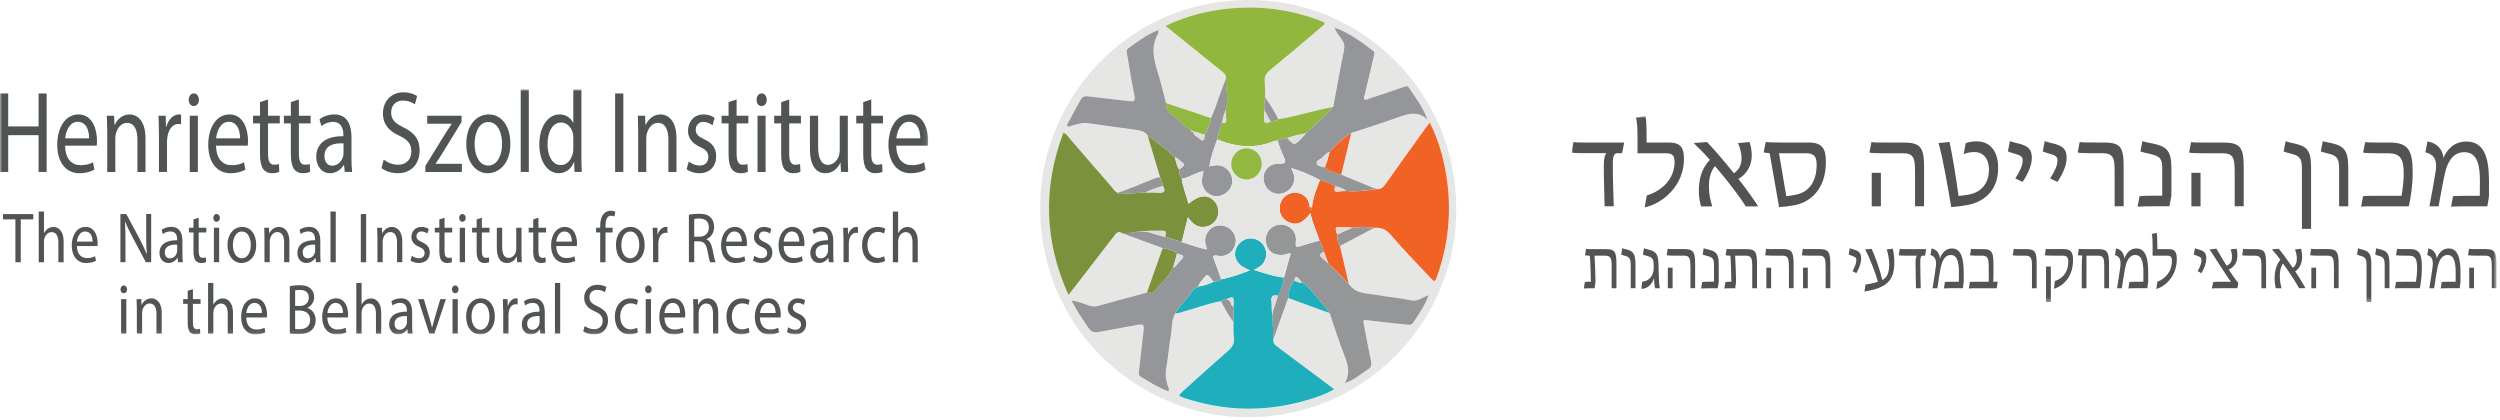
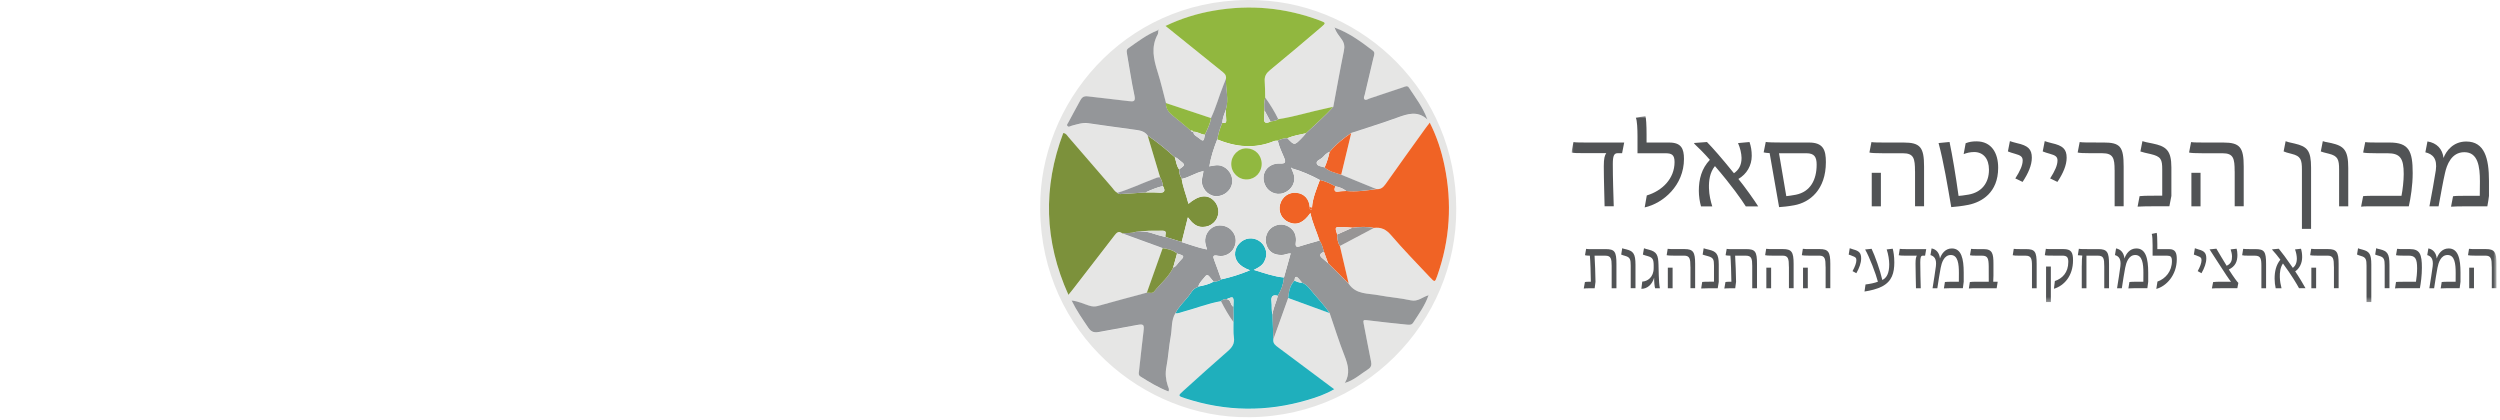
<svg xmlns="http://www.w3.org/2000/svg" width="560" height="94" viewBox="0 0 560 94" fill="none">
  <g clip-path="url(#clip0_2128_2444)">
    <path d="M326.197 46.712C326.409 71.978 305.316 94.531 277.459 93.418C254.225 92.486 231.901 72.818 233.042 44.373C233.981 21.223 253.559 -1.158 281.972 0.047C305.488 1.028 326.187 20.666 326.197 46.712ZM297.834 70.136C298.935 73.334 299.934 76.574 301.176 79.722C301.984 81.777 302.439 83.72 301.267 85.745C301.227 85.795 301.197 85.846 301.156 85.897C301.197 85.856 301.247 85.816 301.287 85.775C303.266 85.198 304.771 83.801 306.447 82.718C307.144 82.263 307.275 81.746 307.093 80.936C306.498 78.132 306.023 75.308 305.448 72.494C305.296 71.755 305.387 71.634 306.174 71.735C309.153 72.12 312.142 72.413 315.12 72.727C315.635 72.778 316.171 72.838 316.524 72.312C317.816 70.348 319.19 68.435 319.967 66.188C320.007 66.137 320.048 66.076 320.088 66.026C320.038 66.066 319.987 66.117 319.937 66.157C318.634 66.522 317.624 67.635 316.009 67.281C313.636 66.755 311.193 66.583 308.8 66.137C306.427 65.692 303.731 66.016 302.105 63.576C301.449 60.752 300.783 57.938 300.126 55.114C302.661 53.767 305.195 52.421 307.74 51.075C309.345 50.862 310.486 51.399 311.607 52.705C314.393 55.964 317.402 59.031 320.34 62.159C321.401 63.283 321.431 63.252 321.936 61.845C324.813 53.727 325.308 45.447 323.551 37.035C322.875 33.775 321.845 30.617 320.27 27.489C319.886 27.995 319.593 28.349 319.331 28.724C316.332 32.905 313.323 37.065 310.365 41.266C309.82 42.035 309.244 42.481 308.305 42.379C305.68 41.306 303.054 40.233 300.439 39.16C301.186 36.043 301.944 32.935 302.691 29.817C306.104 28.694 309.557 27.651 312.929 26.406C315.272 25.545 317.503 24.766 319.674 26.73C319.725 26.77 319.785 26.811 319.836 26.851C319.795 26.801 319.745 26.75 319.704 26.699C318.755 24.108 317.099 21.942 315.605 19.674C315.252 19.138 314.777 19.431 314.333 19.583C311.799 20.444 309.254 21.304 306.71 22.134C306.376 22.245 305.983 22.59 305.67 22.306C305.357 22.023 305.619 21.608 305.71 21.243C306.366 18.5 307.012 15.747 307.659 13.004C307.78 12.467 308.083 11.809 307.558 11.414C304.902 9.39 302.226 7.406 299.036 6.262C298.975 6.221 298.925 6.181 298.864 6.15C298.905 6.201 298.945 6.262 298.985 6.312C299.288 7.274 299.945 8.023 300.51 8.813C301.106 9.633 301.237 10.392 301.035 11.404C300.177 15.575 299.44 19.765 298.652 23.956C298.056 24.088 297.471 24.23 296.875 24.351C293.351 25.09 289.908 26.203 286.334 26.73C285.506 25.029 284.527 23.42 283.406 21.891C283.375 20.666 283.386 19.431 283.295 18.217C283.214 17.113 283.638 16.425 284.496 15.726C288.333 12.599 292.099 9.38 295.886 6.181C297.087 5.169 297.067 5.138 295.653 4.612C287.98 1.727 280.094 1.008 272.036 2.385C268.28 3.023 264.656 4.126 261.091 5.837C265.312 9.238 269.421 12.548 273.531 15.858C274.116 16.334 274.803 16.729 274.631 17.67C274.44 18.146 274.248 18.622 274.056 19.097C273.066 21.537 272.41 24.098 271.269 26.477C267.897 25.353 264.534 24.23 261.162 23.106C260.546 20.788 260.031 18.45 259.294 16.172C258.385 13.338 257.739 10.564 259.304 7.75C259.435 7.517 259.395 7.193 259.435 6.92C259.536 6.859 259.648 6.788 259.486 6.677C259.476 6.667 259.385 6.768 259.334 6.819C256.891 7.77 254.831 9.349 252.721 10.847C252.307 11.141 252.327 11.515 252.408 11.971C252.973 15.119 253.428 18.298 254.094 21.425C254.387 22.802 253.902 22.823 252.842 22.691C249.763 22.306 246.683 21.992 243.603 21.618C242.836 21.527 242.351 21.8 241.998 22.458C241.109 24.118 240.191 25.768 239.302 27.428C239.171 27.681 238.807 27.995 239.13 28.309C239.413 28.582 239.746 28.279 240.049 28.198C241.271 27.894 242.452 27.438 243.775 27.641C247.117 28.147 250.469 28.572 253.822 29.048C255.013 29.22 256.275 29.261 257.073 30.414C258.002 33.532 258.941 36.65 259.87 39.768C259.335 39.697 258.87 39.95 258.396 40.132C255.69 41.154 253.064 42.4 250.288 43.24C249.722 42.946 249.409 42.4 249.015 41.944C245.774 38.199 242.543 34.443 239.302 30.708C239.009 30.374 238.807 29.888 238.171 29.848C233.577 42.035 233.9 54.041 239.342 66.097C239.797 65.53 240.13 65.125 240.443 64.72C243.502 60.762 246.562 56.814 249.611 52.846C250.116 52.188 250.58 51.642 251.429 52.34C254.438 53.433 257.446 54.537 260.455 55.63C259.274 58.95 258.103 62.27 256.921 65.601C253.286 66.583 249.651 67.544 246.027 68.567C245.3 68.769 244.674 68.719 243.967 68.506C242.735 68.121 241.564 67.504 240.059 67.372C241.18 69.64 242.523 71.563 243.836 73.507C244.431 74.387 245.128 74.61 246.107 74.428C248.975 73.881 251.843 73.385 254.71 72.849C256.194 72.575 256.356 72.757 256.174 74.235C255.801 77.232 255.477 80.228 255.154 83.224C255.114 83.639 255.013 84.095 255.467 84.378C257.487 85.654 259.526 86.879 261.758 87.749C262.02 87.192 261.728 86.808 261.596 86.433C261.142 85.067 261.011 83.73 261.293 82.263C261.728 79.995 261.839 77.677 262.263 75.409C262.586 73.668 262.323 71.806 263.303 70.207C263.888 70.308 264.413 70.034 264.948 69.893C267.806 69.133 270.562 68.01 273.501 67.504C274.318 69.154 275.237 70.743 276.318 72.231C276.338 73.365 276.247 74.509 276.409 75.622C276.611 77.029 275.994 77.879 274.995 78.74C271.653 81.645 268.371 84.621 265.08 87.587C263.848 88.701 263.868 88.731 265.443 89.247C274.561 92.233 283.729 92.355 292.927 89.632C294.916 89.045 296.905 88.367 298.874 87.233C294.583 84.024 290.474 80.947 286.364 77.89C285.738 77.424 285.122 77.009 285.233 76.098C286.344 73 287.455 69.893 288.565 66.795C291.645 67.878 294.735 69.002 297.834 70.136Z" fill="#E6E6E5" />
    <path d="M251.416 52.297C250.568 51.599 250.103 52.145 249.598 52.803C246.559 56.771 243.49 60.729 240.43 64.677C240.117 65.082 239.784 65.477 239.33 66.054C233.898 53.998 233.575 41.992 238.169 29.805C238.805 29.845 239.007 30.331 239.3 30.665C242.541 34.41 245.772 38.166 249.013 41.901C249.407 42.357 249.72 42.914 250.285 43.197C250.669 43.602 251.164 43.45 251.598 43.43C253.264 43.349 254.93 43.217 256.596 43.106C257.575 43.116 258.554 43.065 259.524 43.146C260.826 43.258 261.139 42.812 260.493 41.679C260.453 40.97 260.19 40.342 259.867 39.725C258.938 36.607 257.999 33.489 257.07 30.372C259.231 31.829 261.25 33.459 263.159 35.241C263.462 36.142 263.512 37.133 264.118 37.933C264.057 38.713 264.34 39.401 264.714 40.059C264.986 41.972 265.764 43.744 266.228 45.636C268.571 43.622 270.59 43.44 272.044 45.06C273.316 46.477 273.225 48.613 271.832 49.898C271.145 50.536 270.338 50.819 269.389 50.83C267.925 50.84 267.036 49.918 266.097 48.673C265.602 50.657 265.158 52.429 264.714 54.2C263.502 53.826 262.28 53.451 261.069 53.077C260.897 52.601 261.543 51.69 260.503 51.69C258.474 51.69 256.424 51.629 254.405 51.943C253.435 52.338 252.395 52.105 251.416 52.297Z" fill="#7C913B" />
    <path d="M285.224 76.055C285.113 76.966 285.728 77.381 286.354 77.847C290.474 80.904 294.573 83.981 298.865 87.19C296.886 88.334 294.907 89.002 292.917 89.589C283.729 92.312 274.561 92.201 265.433 89.204C263.858 88.688 263.838 88.658 265.07 87.544C268.352 84.578 271.643 81.602 274.985 78.697C275.985 77.837 276.601 76.976 276.399 75.579C276.237 74.466 276.328 73.312 276.308 72.188C276.298 71.034 276.278 69.88 276.268 68.726C276.379 66.337 276.379 66.337 274.753 67.016C274.278 67.005 273.834 67.097 273.491 67.461C270.563 67.967 267.806 69.091 264.939 69.85C264.393 69.992 263.879 70.265 263.293 70.164C264.02 68.686 265.252 67.593 266.251 66.317C266.797 65.619 267.2 64.677 268.18 64.374C268.261 64.313 268.352 64.242 268.432 64.181L268.412 64.191C269.593 63.969 270.775 63.706 271.835 63.098C272.461 63.088 273.047 62.956 273.551 62.572C275.662 62.116 277.711 61.489 279.993 60.537C277.53 59.667 276.449 58.209 276.671 56.468C276.863 54.929 278.226 53.583 279.771 53.411C281.387 53.239 282.861 54.18 283.436 55.709C283.81 56.711 283.689 57.642 283.214 58.573C282.76 59.474 281.922 59.94 280.862 60.456C283.245 61.175 285.355 61.954 287.617 62.157C287.485 63.635 287.011 65.001 286.223 66.266C285.082 65.953 284.699 66.408 284.83 67.542C284.951 68.514 284.769 69.516 285.052 70.488C285.102 72.34 285.163 74.192 285.224 76.055Z" fill="#1FAFBC" />
    <path d="M308.291 42.359C309.24 42.46 309.816 42.015 310.361 41.246C313.32 37.045 316.329 32.874 319.327 28.704C319.59 28.329 319.883 27.975 320.266 27.469C321.841 30.596 322.871 33.755 323.548 37.014C325.305 45.426 324.81 53.707 321.932 61.825C321.427 63.242 321.397 63.262 320.337 62.139C317.399 59.011 314.39 55.944 311.603 52.684C310.482 51.378 309.351 50.842 307.736 51.054C306.12 50.7 304.505 50.811 302.879 51.004C302.132 50.953 301.395 50.862 300.648 50.852C298.982 50.832 298.982 50.842 299.517 52.502C299.557 53.403 299.608 54.304 300.133 55.083C300.789 57.907 301.456 60.721 302.112 63.546C300.577 62.017 299.042 60.489 297.498 58.96C297.185 58.11 296.872 57.249 296.549 56.399C296.306 55.519 296.094 54.628 295.559 53.868C294.923 51.834 293.964 49.9 293.54 47.704C291.954 49.951 290.44 50.558 288.632 49.749C287.088 49.05 286.31 47.42 286.744 45.77C287.189 44.06 288.733 42.977 290.45 43.169C292.166 43.361 293.257 44.546 293.398 46.378C293.398 46.59 293.287 46.884 293.57 46.955C293.903 47.036 293.853 46.722 293.893 46.52C294.034 44.323 294.923 42.339 295.66 40.314C296.892 40.578 298.013 41.104 299.083 41.731C298.861 42.48 298.76 43.118 299.921 42.895C300.456 42.794 301.011 42.815 301.567 42.784C303.828 43.007 306.06 42.683 308.291 42.359Z" fill="#F06325" />
    <path d="M286.333 26.696C289.907 26.16 293.34 25.056 296.874 24.317C297.47 24.196 298.066 24.054 298.651 23.922C296.773 26.068 294.592 27.901 292.533 29.854C291.129 30.138 289.726 30.401 288.383 30.948C287.625 30.968 286.909 31.16 286.242 31.504C285.959 31.535 285.657 31.494 285.404 31.595C281.103 33.377 276.872 32.942 272.672 31.231C272.904 29.945 273.257 28.7 273.793 27.516C274.257 27.567 274.732 27.668 274.671 26.898C274.61 26.119 274.61 25.329 274.59 24.55C275.307 22.252 274.509 19.944 274.61 17.646C274.782 16.715 274.095 16.31 273.51 15.834C269.4 12.524 265.291 9.214 261.07 5.813C264.635 4.102 268.259 2.999 272.016 2.361C280.073 0.985 287.959 1.713 295.632 4.588C297.046 5.125 297.066 5.145 295.865 6.157C292.098 9.356 288.332 12.565 284.495 15.703C283.637 16.401 283.213 17.09 283.294 18.193C283.385 19.418 283.375 20.643 283.405 21.867C283.142 22.819 283.152 23.781 283.243 24.742C283.223 25.259 283.243 25.775 283.173 26.281C283.001 27.597 283.577 27.729 284.586 27.222C285.172 27.071 285.818 27.101 286.333 26.696Z" fill="#91B73F" />
    <path d="M292.534 29.855C294.594 27.901 296.775 26.069 298.653 23.923C299.441 19.733 300.178 15.542 301.036 11.371C301.248 10.359 301.107 9.59 300.511 8.78C299.945 7.99 299.289 7.231 298.986 6.269L299.037 6.219C302.217 7.363 304.903 9.357 307.548 11.371C308.074 11.776 307.781 12.424 307.649 12.96C307.003 15.714 306.357 18.457 305.701 21.2C305.62 21.565 305.347 21.98 305.66 22.263C305.983 22.557 306.377 22.202 306.7 22.091C309.245 21.261 311.779 20.401 314.324 19.54C314.768 19.388 315.242 19.105 315.596 19.631C317.09 21.899 318.746 24.065 319.695 26.656L319.655 26.697C317.494 24.743 315.263 25.512 312.91 26.373C309.538 27.608 306.084 28.651 302.672 29.784C300.884 31.009 299.198 32.355 297.815 34.046C297.098 34.238 296.694 34.846 296.199 35.311C295.745 35.736 294.786 35.979 294.947 36.617C295.109 37.265 296.078 37.245 296.704 37.488C297.764 38.449 299.138 38.692 300.42 39.127C303.045 40.2 305.67 41.273 308.286 42.346C306.054 42.66 303.823 42.994 301.551 42.782C300.824 42.195 299.976 41.891 299.067 41.729C297.987 41.101 296.866 40.575 295.644 40.312C293.655 39.239 291.595 38.328 289.414 37.71C289.354 37.609 289.293 37.488 289.172 37.65C289.162 37.66 289.273 37.751 289.323 37.801C289.465 38.146 289.616 38.49 289.737 38.844C290.384 40.676 289.424 42.539 287.506 43.237C285.81 43.855 283.922 42.944 283.275 41.203C282.377 38.773 284.012 36.506 286.708 36.617C287.91 36.668 288.092 36.374 287.647 35.321C287.122 34.066 286.516 32.841 286.224 31.505C286.9 31.161 287.607 30.969 288.364 30.948C289.929 32.588 289.929 32.598 291.494 31.009C291.878 30.635 292.201 30.23 292.534 29.855Z" fill="#949699" />
    <path d="M273.792 27.502C273.257 28.697 272.903 29.942 272.671 31.217C271.924 33.151 271.238 35.104 270.935 37.169C270.904 37.22 270.864 37.281 270.834 37.331C270.884 37.291 270.945 37.261 270.995 37.22C271.369 37.159 271.732 37.099 272.106 37.038C273.954 36.704 275.721 38.06 276.023 40.044C276.306 41.937 274.822 43.729 272.782 43.931C271.036 44.103 269.39 42.636 269.228 40.844C269.147 39.963 269.501 39.184 269.582 38.344C269.632 38.303 269.672 38.252 269.723 38.212C269.672 38.252 269.622 38.293 269.571 38.334C267.865 38.637 266.431 39.73 264.735 40.064C264.361 39.407 264.079 38.718 264.139 37.939C265.563 36.926 265.563 36.926 264.119 35.813C263.826 35.59 263.584 35.276 263.18 35.246C261.272 33.465 259.252 31.845 257.092 30.377C256.294 29.233 255.032 29.183 253.84 29.011C250.498 28.535 247.136 28.11 243.794 27.604C242.471 27.401 241.29 27.857 240.068 28.16C239.765 28.241 239.432 28.535 239.149 28.272C238.836 27.968 239.19 27.654 239.321 27.391C240.199 25.721 241.128 24.081 242.017 22.421C242.37 21.763 242.855 21.489 243.622 21.581C246.702 21.955 249.781 22.269 252.861 22.654C253.911 22.785 254.406 22.765 254.113 21.388C253.437 18.26 252.992 15.092 252.427 11.934C252.346 11.468 252.326 11.094 252.74 10.81C254.85 9.312 256.91 7.733 259.353 6.781C259.384 6.822 259.424 6.852 259.454 6.882C259.414 7.166 259.454 7.48 259.323 7.713C257.768 10.527 258.414 13.3 259.313 16.134C260.04 18.412 260.565 20.761 261.181 23.069C261.161 24.364 261.857 25.225 262.827 25.984C264.16 27.026 265.442 28.15 266.744 29.233C266.876 29.466 267.068 29.577 267.33 29.517L267.32 29.506C267.33 30.256 267.986 30.468 268.431 30.833C269.571 31.774 269.652 31.733 269.895 30.154C270.45 28.95 271.076 27.765 271.268 26.429C272.399 24.05 273.065 21.489 274.055 19.05C274.246 18.574 274.438 18.098 274.63 17.623C274.529 19.92 275.317 22.228 274.61 24.526C274.257 25.508 273.843 26.46 273.792 27.502Z" fill="#949699" />
    <path d="M273.551 62.565C273.036 62.95 272.461 63.081 271.835 63.091C271.542 62.737 271.249 62.373 270.956 62.018C270.653 61.634 270.33 61.451 269.957 61.937C269.401 62.656 268.664 63.263 268.412 64.184L268.432 64.174C268.351 64.235 268.26 64.306 268.179 64.367C267.19 64.66 266.796 65.602 266.251 66.31C265.261 67.586 264.019 68.679 263.292 70.157C262.313 71.756 262.576 73.619 262.242 75.36C261.818 77.627 261.707 79.956 261.273 82.213C260.99 83.671 261.132 85.007 261.576 86.383C261.697 86.758 262 87.143 261.738 87.699C259.496 86.829 257.456 85.604 255.447 84.329C254.993 84.045 255.084 83.59 255.134 83.175C255.467 80.178 255.79 77.172 256.154 74.186C256.336 72.708 256.174 72.526 254.69 72.799C251.822 73.335 248.955 73.831 246.087 74.378C245.108 74.56 244.411 74.338 243.815 73.457C242.503 71.513 241.15 69.59 240.039 67.323C241.533 67.464 242.715 68.072 243.947 68.456C244.643 68.679 245.269 68.73 246.006 68.517C249.631 67.495 253.266 66.533 256.901 65.551C257.446 65.48 258.123 65.814 258.517 65.308C259.94 63.516 261.798 62.069 262.788 59.923C263.464 59.71 263.727 59.062 264.171 58.607C265.413 57.342 265.393 57.321 263.666 56.785C262.747 55.965 261.596 55.773 260.445 55.57C257.436 54.477 254.427 53.374 251.418 52.28C252.408 52.088 253.438 52.321 254.397 51.936C255.851 51.703 257.254 51.906 258.648 52.412C259.435 52.695 260.253 52.857 261.061 53.08C262.273 53.455 263.494 53.829 264.706 54.204C266.564 54.77 268.371 55.489 270.37 55.864C270.239 55.388 270.148 55.074 270.057 54.76C269.664 53.282 270.34 51.673 271.673 50.894C272.885 50.175 274.682 50.408 275.722 51.42C276.853 52.523 277.125 53.981 276.469 55.418C275.873 56.714 274.379 57.595 272.854 57.291C271.683 57.048 271.653 57.382 272.016 58.303C272.562 59.72 273.046 61.148 273.551 62.565Z" fill="#949699" />
    <path d="M295.575 53.88C296.12 54.639 296.332 55.53 296.565 56.41C295.717 56.755 295.343 57.19 296.272 57.898C296.706 58.232 297.1 58.617 297.504 58.981C299.038 60.51 300.573 62.038 302.118 63.567C303.744 66.007 306.44 65.673 308.812 66.128C311.205 66.584 313.649 66.746 316.022 67.272C317.637 67.626 318.647 66.513 319.949 66.148L319.98 66.179C319.202 68.426 317.819 70.339 316.537 72.303C316.193 72.829 315.648 72.769 315.133 72.718C312.144 72.404 309.156 72.111 306.187 71.726C305.4 71.625 305.309 71.746 305.46 72.485C306.036 75.289 306.51 78.123 307.106 80.927C307.278 81.737 307.156 82.264 306.46 82.709C304.774 83.792 303.279 85.189 301.3 85.766L301.27 85.736C302.451 83.711 301.997 81.778 301.179 79.713C299.937 76.564 298.938 73.325 297.837 70.126C296.757 68.527 295.434 67.14 294.202 65.673C293.445 64.772 292.799 63.79 291.658 63.314C291.425 63.031 291.193 62.757 290.951 62.474C290.224 61.613 290.032 62.099 289.961 62.869C288.901 63.942 288.719 65.338 288.558 66.735C287.447 69.833 286.336 72.941 285.226 76.038C285.165 74.176 285.105 72.323 285.044 70.461C285.145 68.972 285.943 67.677 286.215 66.239C287.003 64.984 287.477 63.618 287.609 62.13C288.114 60.348 288.608 58.556 289.103 56.775C289.143 56.724 289.174 56.673 289.214 56.623C289.174 56.663 289.133 56.704 289.083 56.755C288.376 56.744 287.75 57.139 287.023 57.119C285.226 57.089 284.156 56.37 283.651 54.72C283.216 53.303 283.802 51.653 285.004 50.873C286.357 50.003 287.972 50.094 289.194 51.136C290.183 51.987 290.416 53.12 290.254 54.345C290.143 55.236 290.395 55.418 291.254 55.125C292.677 54.669 294.131 54.305 295.575 53.88Z" fill="#949698" />
    <path d="M266.717 29.243C265.414 28.16 264.142 27.036 262.799 25.993C261.83 25.234 261.123 24.374 261.153 23.078C264.526 24.202 267.888 25.325 271.26 26.449C271.058 27.785 270.432 28.97 269.887 30.174C268.978 30.134 268.241 29.445 267.302 29.516L267.312 29.526C267.211 29.212 266.949 29.273 266.717 29.243Z" fill="#91B840" />
    <path d="M260.435 55.586C261.586 55.788 262.737 55.971 263.656 56.801C263.363 57.843 263.07 58.896 262.777 59.939C261.788 62.075 259.93 63.522 258.506 65.324C258.112 65.82 257.436 65.496 256.891 65.567C258.082 62.236 259.263 58.906 260.435 55.586Z" fill="#7E923C" />
    <path d="M291.654 63.326C292.795 63.791 293.442 64.784 294.199 65.684C295.431 67.152 296.763 68.539 297.834 70.138C294.744 69.015 291.644 67.881 288.555 66.757C288.716 65.361 288.898 63.964 289.958 62.891C290.513 63.073 291.038 63.366 291.654 63.326Z" fill="#1FAFBC" />
    <path d="M297.826 34.059C299.209 32.368 300.895 31.022 302.682 29.797C301.935 32.915 301.178 36.022 300.431 39.14C299.138 38.705 297.775 38.462 296.715 37.5C297.21 36.397 297.553 35.233 297.826 34.059Z" fill="#F06327" />
    <path d="M256.6 43.104C254.934 43.215 253.268 43.347 251.602 43.428C251.157 43.448 250.663 43.6 250.289 43.195C253.066 42.355 255.691 41.11 258.397 40.088C258.882 39.905 259.336 39.652 259.871 39.723C260.194 40.341 260.457 40.968 260.497 41.677C259.134 41.98 257.862 42.527 256.6 43.104Z" fill="#949699" />
    <path d="M300.139 55.103C299.614 54.314 299.564 53.423 299.523 52.522C300.644 52.026 301.765 51.52 302.886 51.024C304.511 50.832 306.127 50.72 307.742 51.075C305.208 52.411 302.674 53.757 300.139 55.103Z" fill="#979595" />
    <path d="M286.335 26.698C285.82 27.093 285.174 27.073 284.589 27.214C284.144 26.384 283.69 25.564 283.246 24.734C283.155 23.773 283.145 22.801 283.407 21.859C284.528 23.388 285.507 24.997 286.335 26.698Z" fill="#949699" />
    <path d="M273.492 67.454C273.835 67.09 274.28 66.998 274.754 67.008C275.784 67.11 275.562 68.335 276.269 68.719C276.279 69.873 276.299 71.027 276.309 72.181C275.229 70.683 274.31 69.104 273.492 67.454Z" fill="#949698" />
    <path d="M319.706 26.68C319.746 26.73 319.797 26.781 319.837 26.831C319.787 26.791 319.726 26.75 319.676 26.71L319.706 26.68Z" fill="#949699" />
    <path d="M259.312 6.775C259.363 6.724 259.454 6.623 259.464 6.634C259.626 6.745 259.514 6.815 259.413 6.876C259.383 6.845 259.353 6.815 259.312 6.775Z" fill="#949699" />
    <path d="M319.945 66.147C319.996 66.106 320.046 66.056 320.097 66.016C320.056 66.066 320.016 66.127 319.976 66.177L319.945 66.147Z" fill="#949698" />
    <path d="M298.988 6.271C298.948 6.22 298.908 6.16 298.867 6.109C298.928 6.15 298.978 6.19 299.039 6.22L298.988 6.271Z" fill="#949699" />
    <path d="M301.288 85.772C301.247 85.813 301.197 85.853 301.156 85.894C301.197 85.843 301.227 85.793 301.267 85.742C301.257 85.742 301.288 85.772 301.288 85.772Z" fill="#949698" />
    <path d="M295.574 53.882C294.13 54.297 292.676 54.671 291.253 55.157C290.394 55.451 290.142 55.269 290.253 54.378C290.405 53.153 290.182 52.019 289.193 51.169C287.971 50.126 286.356 50.025 285.003 50.906C283.791 51.685 283.216 53.345 283.65 54.752C284.165 56.402 285.225 57.121 287.022 57.151C287.749 57.162 288.375 56.777 289.082 56.787L289.102 56.807C288.607 58.589 288.102 60.381 287.608 62.162C285.346 61.96 283.236 61.18 280.853 60.462C281.913 59.945 282.741 59.48 283.205 58.579C283.68 57.648 283.801 56.716 283.428 55.714C282.862 54.186 281.378 53.244 279.762 53.416C278.228 53.588 276.864 54.935 276.662 56.473C276.44 58.214 277.531 59.662 279.984 60.543C277.703 61.494 275.653 62.122 273.543 62.577C273.028 61.16 272.553 59.733 271.998 58.336C271.634 57.405 271.665 57.081 272.836 57.324C274.36 57.627 275.865 56.747 276.451 55.451C277.107 54.003 276.834 52.556 275.703 51.453C274.663 50.44 272.876 50.207 271.654 50.926C270.322 51.716 269.655 53.325 270.039 54.793C270.12 55.107 270.211 55.42 270.352 55.896C268.353 55.512 266.535 54.803 264.688 54.236C265.132 52.465 265.576 50.693 266.071 48.709C267.01 49.954 267.898 50.865 269.362 50.865C270.301 50.865 271.119 50.572 271.806 49.934C273.199 48.638 273.29 46.513 272.018 45.095C270.564 43.466 268.545 43.658 266.202 45.672C265.738 43.779 264.96 42.008 264.688 40.095C266.384 39.761 267.818 38.668 269.524 38.364L269.544 38.384C269.463 39.224 269.11 40.004 269.191 40.884C269.362 42.686 270.998 44.154 272.745 43.972C274.774 43.769 276.269 41.978 275.986 40.085C275.683 38.101 273.926 36.744 272.068 37.078C271.695 37.149 271.331 37.2 270.958 37.261L270.907 37.21C271.21 35.145 271.897 33.191 272.644 31.258C276.844 32.979 281.075 33.414 285.376 31.622C285.629 31.521 285.932 31.561 286.214 31.531C286.507 32.877 287.113 34.102 287.638 35.347C288.082 36.4 287.9 36.694 286.699 36.643C284.003 36.532 282.367 38.799 283.266 41.229C283.912 42.97 285.8 43.871 287.497 43.263C289.415 42.575 290.364 40.702 289.728 38.87C289.607 38.516 289.455 38.172 289.314 37.827L289.405 37.736C291.586 38.354 293.646 39.265 295.635 40.338C294.898 42.362 294.009 44.346 293.868 46.543C293.706 46.502 293.535 46.452 293.373 46.411C293.232 44.579 292.141 43.395 290.425 43.203C288.718 43.01 287.174 44.093 286.719 45.804C286.285 47.454 287.062 49.084 288.607 49.782C290.415 50.602 291.929 49.985 293.514 47.737C293.979 49.914 294.928 51.847 295.574 53.882ZM282.63 36.684C282.62 34.75 281.176 33.272 279.268 33.232C277.39 33.191 275.784 34.821 275.794 36.764C275.804 38.708 277.41 40.267 279.338 40.216C281.196 40.145 282.64 38.617 282.63 36.684Z" fill="#E5E5E4" />
    <path d="M261.063 53.093C260.255 52.87 259.427 52.708 258.649 52.425C257.266 51.918 255.863 51.716 254.398 51.949C256.418 51.635 258.468 51.706 260.497 51.696C261.537 51.706 260.881 52.617 261.063 53.093Z" fill="#DCDEDB" />
    <path d="M256.598 43.107C257.86 42.53 259.132 41.983 260.495 41.68C261.141 42.813 260.828 43.259 259.526 43.147C258.556 43.066 257.577 43.117 256.598 43.107Z" fill="#DCDEDB" />
    <path d="M263.16 35.242C263.564 35.273 263.806 35.586 264.099 35.809C265.543 36.922 265.543 36.922 264.119 37.935C263.513 37.135 263.463 36.143 263.16 35.242Z" fill="#DEDEDD" />
    <path d="M268.414 64.181C268.677 63.25 269.404 62.653 269.959 61.934C270.332 61.448 270.656 61.63 270.958 62.015C271.251 62.379 271.544 62.734 271.837 63.088C270.777 63.695 269.595 63.948 268.414 64.181Z" fill="#E5E5E4" />
    <path d="M286.214 66.261C285.941 67.698 285.154 68.994 285.043 70.482C284.76 69.51 284.942 68.508 284.821 67.536C284.679 66.403 285.073 65.947 286.214 66.261Z" fill="#DEDEDD" />
    <path d="M276.269 68.711C275.562 68.326 275.774 67.101 274.754 67C276.38 66.332 276.38 66.332 276.269 68.711Z" fill="#DCDEDB" />
    <path d="M268.18 64.364C268.26 64.303 268.351 64.233 268.432 64.172C268.351 64.233 268.26 64.293 268.18 64.364Z" fill="#E5E5E4" />
    <path d="M302.896 51.015C301.775 51.511 300.654 52.017 299.533 52.513C298.998 50.853 299.008 50.843 300.664 50.863C301.401 50.873 302.149 50.964 302.896 51.015Z" fill="#E1D8D4" />
    <path d="M297.513 58.977C297.099 58.613 296.715 58.228 296.281 57.894C295.352 57.186 295.726 56.761 296.574 56.406C296.877 57.267 297.2 58.117 297.513 58.977Z" fill="#E1D8D4" />
    <path d="M299.085 41.734C299.994 41.896 300.842 42.21 301.569 42.787C301.024 42.818 300.458 42.797 299.923 42.898C298.762 43.121 298.863 42.494 299.085 41.734Z" fill="#E1D8D4" />
    <path d="M293.401 46.391C293.562 46.431 293.734 46.482 293.896 46.522C293.855 46.725 293.906 47.049 293.572 46.958C293.29 46.897 293.391 46.603 293.401 46.391Z" fill="#F06327" />
    <path d="M292.533 29.859C292.2 30.244 291.876 30.649 291.513 31.003C289.948 32.593 289.948 32.582 288.383 30.942C289.726 30.406 291.129 30.133 292.533 29.859Z" fill="#DEDEDD" />
    <path d="M283.245 24.742C283.69 25.572 284.134 26.392 284.588 27.222C283.579 27.728 283.003 27.607 283.175 26.281C283.235 25.775 283.225 25.259 283.245 24.742Z" fill="#DCDEDB" />
    <path d="M273.797 27.497C273.847 26.455 274.261 25.503 274.594 24.531C274.615 25.311 274.615 26.1 274.675 26.88C274.736 27.649 274.261 27.548 273.797 27.497Z" fill="#DEDEDD" />
    <path d="M297.823 34.062C297.55 35.247 297.207 36.401 296.712 37.504C296.086 37.271 295.117 37.282 294.955 36.634C294.794 35.986 295.763 35.753 296.207 35.328C296.702 34.862 297.106 34.255 297.823 34.062Z" fill="#DEDEDD" />
    <path d="M289.343 37.803C289.293 37.752 289.182 37.662 289.192 37.651C289.313 37.49 289.374 37.601 289.434 37.712L289.343 37.803Z" fill="#E5E5E4" />
    <path d="M267.301 29.522C268.24 29.441 268.977 30.14 269.886 30.18C269.633 31.759 269.562 31.8 268.421 30.858C267.967 30.474 267.301 30.271 267.301 29.522Z" fill="#DEDEDD" />
    <path d="M266.719 29.242C266.951 29.273 267.224 29.212 267.304 29.526C267.032 29.586 266.85 29.475 266.719 29.242Z" fill="#DEDEDD" />
    <path d="M270.99 37.23C270.939 37.27 270.879 37.301 270.828 37.341C270.869 37.291 270.899 37.23 270.929 37.18C270.939 37.18 270.99 37.23 270.99 37.23Z" fill="#E5E5E4" />
    <path d="M269.555 38.332C269.605 38.292 269.656 38.251 269.706 38.211C269.656 38.251 269.615 38.302 269.565 38.342C269.565 38.352 269.555 38.332 269.555 38.332Z" fill="#E5E5E4" />
    <path d="M262.785 59.943C263.078 58.9 263.371 57.858 263.664 56.805C265.39 57.341 265.41 57.361 264.168 58.627C263.724 59.072 263.462 59.73 262.785 59.943Z" fill="#DEDEDD" />
    <path d="M291.657 63.32C291.041 63.36 290.516 63.067 289.961 62.874C290.042 62.105 290.234 61.619 290.95 62.48C291.183 62.763 291.425 63.046 291.657 63.32Z" fill="#DCDEDB" />
    <path d="M289.078 56.78C289.119 56.739 289.159 56.699 289.209 56.648C289.169 56.699 289.139 56.749 289.098 56.8L289.078 56.78Z" fill="#E5E5E4" />
    <path d="M282.629 36.681C282.639 38.615 281.205 40.143 279.337 40.204C277.409 40.265 275.803 38.706 275.793 36.752C275.783 34.809 277.378 33.179 279.266 33.219C281.165 33.27 282.609 34.748 282.629 36.681Z" fill="#91B840" />
  </g>
  <g clip-path="url(#clip1_2128_2444)">
    <mask id="mask0_2128_2444" style="mask-type:luminance" maskUnits="userSpaceOnUse" x="0" y="20" width="208" height="55">
      <path d="M207.91 20H0V74.92H207.91V20Z" fill="white" />
    </mask>
    <g mask="url(#mask0_2128_2444)">
      <path d="M1.84 20.938V28.317H8.64V20.938H10.45V38.517H8.64V30.277H1.84V38.517H0V20.938H1.84Z" fill="#515455" />
      <path d="M14.58 32.623C14.62 35.723 16.19 37.003 18.04 37.003C19.35 37.003 20.17 36.713 20.83 36.353L21.14 37.993C20.51 38.363 19.39 38.803 17.78 38.803C14.67 38.803 12.82 36.223 12.82 32.443C12.82 28.613 14.61 25.633 17.58 25.633C20.85 25.633 21.73 29.233 21.73 31.553C21.73 32.023 21.69 32.383 21.65 32.623H14.58ZM19.96 30.983C19.98 29.553 19.48 27.283 17.42 27.283C15.56 27.283 14.75 29.393 14.6 30.983H19.96Z" fill="#515455" />
      <path d="M24.01 29.313C24.01 28.013 23.97 26.943 23.93 25.923H25.56L25.64 27.983H25.7C26.2 26.813 27.37 25.633 29.04 25.633C30.42 25.633 32.59 26.673 32.59 30.983V38.523H30.78V31.273C30.78 29.213 30.17 27.523 28.44 27.523C27.23 27.523 26.31 28.593 25.98 29.873C25.9 30.163 25.83 30.553 25.83 30.943V38.533H24.02V29.313H24.01Z" fill="#515455" />
      <path d="M35.592 29.831C35.592 28.341 35.552 27.091 35.512 25.921H37.122L37.182 28.401H37.242C37.722 26.711 38.852 25.641 40.062 25.641C40.272 25.641 40.412 25.641 40.562 25.691V27.851C40.392 27.801 40.212 27.771 39.952 27.771C38.642 27.771 37.742 29.001 37.492 30.721C37.432 31.031 37.412 31.421 37.412 31.761V38.511H35.602V29.831H35.592Z" fill="#515455" />
      <path d="M44.562 22.352C44.562 23.132 44.102 23.762 43.392 23.762C42.722 23.762 42.262 23.132 42.282 22.352C42.262 21.572 42.742 20.922 43.412 20.922C44.082 20.912 44.542 21.542 44.562 22.352ZM42.502 38.512V25.922H44.322V38.522H42.502V38.512Z" fill="#515455" />
      <path d="M48.398 32.623C48.438 35.723 50.008 37.003 51.858 37.003C53.168 37.003 53.988 36.713 54.658 36.353L54.968 37.993C54.338 38.363 53.218 38.803 51.608 38.803C48.498 38.803 46.648 36.223 46.648 32.443C46.648 28.613 48.438 25.633 51.408 25.633C54.678 25.633 55.558 29.233 55.558 31.553C55.558 32.023 55.518 32.383 55.478 32.623H48.398ZM53.778 30.983C53.798 29.553 53.298 27.283 51.238 27.283C49.378 27.283 48.568 29.393 48.418 30.983H53.778Z" fill="#515455" />
      <path d="M60.04 22.273V25.923H62.67V27.643H60.04V34.453C60.04 36.013 60.39 36.903 61.42 36.903C61.9 36.903 62.23 36.823 62.48 36.743L62.56 38.463C62.21 38.673 61.64 38.803 60.91 38.803C60.08 38.803 59.37 38.443 58.93 37.843C58.45 37.113 58.24 36.013 58.24 34.533V27.643H56.68V25.923H58.24V22.873L60.04 22.273Z" fill="#515455" />
      <path d="M66.95 22.273V25.923H69.58V27.643H66.95V34.453C66.95 36.013 67.3 36.903 68.33 36.903C68.81 36.903 69.14 36.823 69.39 36.743L69.47 38.463C69.12 38.673 68.55 38.803 67.82 38.803C66.99 38.803 66.28 38.443 65.84 37.843C65.36 37.113 65.15 36.013 65.15 34.533V27.643H63.59V25.923H65.15V22.873L66.95 22.273Z" fill="#515455" />
      <path d="M78.73 35.493C78.73 36.593 78.77 37.653 78.88 38.513H77.23L77.06 36.923H77.02C76.46 37.883 75.37 38.803 73.93 38.803C71.91 38.803 70.84 36.973 70.84 35.183C70.84 32.133 73.01 30.463 76.91 30.513V30.223C76.91 29.183 76.66 27.303 74.62 27.303C73.68 27.303 72.68 27.673 71.99 28.243L71.57 26.733C72.4 26.053 73.64 25.633 74.89 25.633C77.98 25.633 78.73 28.263 78.73 30.793V35.493ZM76.96 32.103C74.96 32.023 72.68 32.473 72.68 34.923C72.68 36.433 73.49 37.113 74.41 37.113C75.74 37.113 76.56 36.073 76.87 35.003C76.91 34.743 76.95 34.503 76.95 34.273V32.103H76.96Z" fill="#515455" />
      <path d="M85.949 35.75C86.759 36.38 87.949 36.9 89.199 36.9C91.059 36.9 92.139 35.67 92.139 33.9C92.139 32.26 91.389 31.32 89.469 30.41C87.199 29.42 85.779 27.88 85.779 25.43C85.779 22.72 87.589 20.68 90.329 20.68C91.749 20.68 92.809 21.1 93.439 21.51L92.939 23.36C92.479 23.05 91.539 22.53 90.269 22.53C88.349 22.53 87.619 23.96 87.619 25.16C87.619 26.8 88.469 27.61 90.409 28.55C92.789 29.73 93.999 31.13 93.999 33.72C93.999 36.43 92.389 38.8 89.079 38.8C87.699 38.8 86.219 38.28 85.469 37.65L85.949 35.75Z" fill="#515455" />
      <path d="M95.281 37.182L99.851 29.752C100.291 29.052 100.711 28.472 101.161 27.772V27.722H95.701V25.922H103.401L103.381 27.332L98.871 34.682C98.451 35.332 98.041 36.012 97.581 36.642V36.692H103.461V38.522H95.281V37.182Z" fill="#515455" />
      <path d="M114.319 32.203C114.319 36.873 111.589 38.803 109.249 38.803C106.599 38.803 104.449 36.323 104.449 32.253C104.449 28.033 106.739 25.633 109.479 25.633C112.299 25.633 114.319 28.163 114.319 32.203ZM106.309 32.263C106.309 34.793 107.329 37.083 109.379 37.083C111.379 37.083 112.469 34.793 112.469 32.233C112.469 30.043 111.659 27.333 109.379 27.333C107.129 27.333 106.309 30.013 106.309 32.263Z" fill="#515455" />
      <path d="M116.641 20H118.451V38.51H116.641V20Z" fill="#515455" />
      <path d="M130.239 20V35.28C130.239 36.38 130.279 37.63 130.319 38.51H128.689L128.609 36.32H128.549C128.009 37.75 126.779 38.8 125.149 38.8C122.689 38.8 120.809 36.22 120.809 32.41C120.789 28.19 122.869 25.63 125.339 25.63C126.879 25.63 127.929 26.52 128.379 27.53H128.419V20H130.239ZM128.429 31.03C128.429 30.74 128.409 30.35 128.369 30.07C128.079 28.61 127.079 27.44 125.699 27.44C123.799 27.44 122.649 29.5 122.649 32.29C122.649 34.85 123.669 36.98 125.649 36.98C126.879 36.98 127.989 35.94 128.339 34.22C128.399 33.91 128.419 33.59 128.419 33.23V31.03H128.429Z" fill="#515455" />
      <path d="M139.629 20.938V38.517H137.789V20.938H139.629Z" fill="#515455" />
      <path d="M142.947 29.313C142.947 28.013 142.907 26.943 142.867 25.923H144.497L144.577 27.983H144.637C145.137 26.813 146.307 25.633 147.977 25.633C149.357 25.633 151.527 26.673 151.527 30.983V38.523H149.717V31.273C149.717 29.213 149.107 27.523 147.377 27.523C146.167 27.523 145.247 28.593 144.917 29.873C144.837 30.163 144.767 30.553 144.767 30.943V38.533H142.947V29.313Z" fill="#515455" />
      <path d="M154.281 36.173C154.821 36.613 155.781 37.083 156.701 37.083C158.031 37.083 158.661 36.253 158.661 35.203C158.661 34.103 158.141 33.533 156.781 32.913C154.971 32.083 154.111 30.823 154.111 29.313C154.111 27.303 155.421 25.633 157.591 25.633C158.611 25.633 159.511 25.973 160.071 26.393L159.611 28.063C159.211 27.773 158.481 27.303 157.521 27.303C156.461 27.303 155.851 28.113 155.851 29.053C155.851 30.093 156.431 30.563 157.771 31.213C159.501 32.023 160.421 33.093 160.421 34.993C160.421 37.213 159.041 38.803 156.641 38.803C155.531 38.803 154.511 38.443 153.801 37.913L154.281 36.173Z" fill="#515455" />
      <path d="M165.001 22.273V25.923H167.631V27.643H165.001V34.453C165.001 36.013 165.351 36.903 166.381 36.903C166.861 36.903 167.191 36.823 167.441 36.743L167.521 38.463C167.171 38.673 166.601 38.803 165.871 38.803C165.041 38.803 164.331 38.443 163.891 37.843C163.411 37.113 163.201 36.013 163.201 34.533V27.643H161.641V25.923H163.201V22.873L165.001 22.273Z" fill="#515455" />
-       <path d="M171.757 22.352C171.757 23.132 171.297 23.762 170.587 23.762C169.917 23.762 169.457 23.132 169.477 22.352C169.457 21.572 169.937 20.922 170.607 20.922C171.277 20.912 171.737 21.542 171.757 22.352ZM169.687 38.512V25.922H171.497V38.522H169.687V38.512Z" fill="#515455" />
      <path d="M176.782 22.273V25.923H179.412V27.643H176.782V34.453C176.782 36.013 177.132 36.903 178.162 36.903C178.642 36.903 178.972 36.823 179.222 36.743L179.302 38.463C178.952 38.673 178.382 38.803 177.652 38.803C176.822 38.803 176.112 38.443 175.672 37.843C175.192 37.113 174.982 36.013 174.982 34.533V27.643H173.422V25.923H174.982V22.873L176.782 22.273Z" fill="#515455" />
      <path d="M188.382 38.512L188.282 36.452H188.242C187.782 37.412 186.762 38.802 184.882 38.802C182.922 38.802 181.422 37.312 181.422 33.272V25.922H183.262V32.882C183.262 35.332 183.892 36.922 185.472 36.922C186.802 36.922 187.662 35.772 187.932 34.832C188.032 34.462 188.102 34.022 188.102 33.632V25.922H189.912V35.072C189.912 36.402 189.952 37.502 189.992 38.512H188.382Z" fill="#515455" />
      <path d="M195.161 22.273V25.923H197.791V27.643H195.161V34.453C195.161 36.013 195.511 36.903 196.541 36.903C197.021 36.903 197.351 36.823 197.601 36.743L197.681 38.463C197.331 38.673 196.761 38.803 196.031 38.803C195.201 38.803 194.491 38.443 194.051 37.843C193.571 37.113 193.361 36.013 193.361 34.533V27.643H191.801V25.923H193.361V22.873L195.161 22.273Z" fill="#515455" />
      <path d="M200.762 32.623C200.802 35.723 202.372 37.003 204.222 37.003C205.532 37.003 206.352 36.713 207.022 36.353L207.332 37.993C206.702 38.363 205.582 38.803 203.972 38.803C200.862 38.803 199.012 36.223 199.012 32.443C199.012 28.613 200.802 25.633 203.772 25.633C207.042 25.633 207.922 29.233 207.922 31.553C207.922 32.023 207.882 32.383 207.842 32.623H200.762ZM206.142 30.983C206.162 29.553 205.662 27.283 203.602 27.283C201.742 27.283 200.932 29.393 200.782 30.983H206.142Z" fill="#515455" />
      <path d="M3.462 49.141H0.672V47.961H7.452V49.141H4.652V58.741H3.452V49.141H3.462Z" fill="#515455" />
-       <path d="M8.672 47.383H9.852V52.213H9.882C10.082 51.813 10.382 51.463 10.752 51.223C11.102 50.983 11.532 50.843 11.972 50.843C12.852 50.843 14.252 51.463 14.252 54.143V58.753H13.072V54.303C13.072 53.043 12.682 51.993 11.552 51.993C10.762 51.993 10.162 52.653 9.952 53.383C9.882 53.603 9.852 53.813 9.852 54.073V58.743H8.672V47.383Z" fill="#515455" />
      <path d="M17.22 55.118C17.25 57.018 18.27 57.808 19.48 57.808C20.34 57.808 20.87 57.628 21.3 57.408L21.5 58.418C21.09 58.638 20.36 58.918 19.31 58.918C17.28 58.918 16.07 57.338 16.07 55.008C16.07 52.658 17.24 50.828 19.17 50.828C21.3 50.828 21.88 53.038 21.88 54.458C21.88 54.748 21.85 54.968 21.83 55.118H17.22ZM20.73 54.118C20.74 53.238 20.42 51.848 19.07 51.848C17.86 51.848 17.33 53.148 17.23 54.118H20.73Z" fill="#515455" />
      <path d="M26.973 58.737V47.947H28.293L31.213 53.388C31.883 54.667 32.423 55.807 32.853 56.907L32.883 56.888C32.773 55.447 32.743 54.138 32.743 52.468V47.938H33.863V58.727H32.663L29.753 53.258C29.113 52.057 28.503 50.828 28.043 49.657L28.003 49.678C28.073 51.038 28.103 52.337 28.103 54.127V58.737H26.973Z" fill="#515455" />
      <path d="M40.863 56.88C40.863 57.55 40.893 58.21 40.953 58.74H39.883L39.773 57.76H39.743C39.373 58.35 38.673 58.91 37.733 58.91C36.413 58.91 35.723 57.79 35.723 56.68C35.723 54.81 37.133 53.78 39.683 53.81V53.63C39.683 52.99 39.523 51.84 38.183 51.84C37.573 51.84 36.923 52.06 36.473 52.42L36.203 51.49C36.743 51.07 37.553 50.82 38.363 50.82C40.373 50.82 40.863 52.44 40.863 53.99V56.88ZM39.703 54.8C38.403 54.75 36.913 55.02 36.913 56.53C36.913 57.46 37.443 57.87 38.043 57.87C38.913 57.87 39.443 57.23 39.643 56.57C39.673 56.41 39.693 56.27 39.693 56.12V54.8H39.703Z" fill="#515455" />
      <path d="M44.51 48.773V51.013H46.22V52.073H44.51V56.253C44.51 57.213 44.74 57.753 45.41 57.753C45.72 57.753 45.94 57.703 46.1 57.653L46.15 58.713C45.92 58.843 45.55 58.923 45.08 58.923C44.54 58.923 44.07 58.703 43.79 58.333C43.48 57.883 43.34 57.213 43.34 56.303V52.073H42.32V51.013H43.34V49.143L44.51 48.773Z" fill="#515455" />
      <path d="M49.261 48.818C49.261 49.297 48.962 49.678 48.502 49.678C48.062 49.678 47.772 49.297 47.782 48.818C47.772 48.337 48.081 47.938 48.511 47.938C48.952 47.938 49.252 48.318 49.261 48.818ZM47.911 58.737V51.008H49.092V58.737H47.911Z" fill="#515455" />
      <path d="M57.391 54.868C57.391 57.738 55.611 58.918 54.091 58.918C52.361 58.918 50.961 57.398 50.961 54.898C50.961 52.308 52.461 50.828 54.241 50.828C56.071 50.828 57.391 52.388 57.391 54.868ZM52.171 54.898C52.171 56.448 52.841 57.858 54.171 57.858C55.471 57.858 56.181 56.448 56.181 54.878C56.181 53.538 55.651 51.868 54.171 51.868C52.701 51.878 52.171 53.518 52.171 54.898Z" fill="#515455" />
      <path d="M59.241 53.088C59.241 52.288 59.211 51.628 59.191 51.008H60.251L60.301 52.268H60.341C60.671 51.548 61.431 50.828 62.511 50.828C63.411 50.828 64.821 51.468 64.821 54.108V58.738H63.641V54.288C63.641 53.028 63.251 51.978 62.121 51.978C61.331 51.978 60.731 52.638 60.521 53.418C60.471 53.598 60.421 53.838 60.421 54.078V58.738H59.241V53.088Z" fill="#515455" />
-       <path d="M71.749 56.88C71.749 57.55 71.779 58.21 71.839 58.74H70.769L70.659 57.76H70.629C70.259 58.35 69.559 58.91 68.619 58.91C67.299 58.91 66.609 57.79 66.609 56.68C66.609 54.81 68.019 53.78 70.569 53.81V53.63C70.569 52.99 70.409 51.84 69.069 51.84C68.459 51.84 67.809 52.06 67.359 52.42L67.089 51.49C67.629 51.07 68.439 50.82 69.249 50.82C71.259 50.82 71.749 52.44 71.749 53.99V56.88ZM70.599 54.8C69.299 54.75 67.809 55.02 67.809 56.53C67.809 57.46 68.339 57.87 68.939 57.87C69.809 57.87 70.339 57.23 70.539 56.57C70.569 56.41 70.589 56.27 70.589 56.12V54.8H70.599Z" fill="#515455" />
      <path d="M74.031 47.383H75.211V58.743H74.031V47.383Z" fill="#515455" />
      <path d="M82.02 47.953V58.743H80.82V47.953H82.02Z" fill="#515455" />
      <path d="M84.534 53.088C84.534 52.288 84.504 51.628 84.484 51.008H85.544L85.594 52.268H85.634C85.964 51.548 86.724 50.828 87.804 50.828C88.704 50.828 90.114 51.468 90.114 54.108V58.738H88.934V54.288C88.934 53.028 88.544 51.978 87.414 51.978C86.624 51.978 86.024 52.638 85.814 53.418C85.764 53.598 85.724 53.838 85.724 54.078V58.738H84.544V53.088H84.534Z" fill="#515455" />
      <path d="M92.251 57.298C92.601 57.568 93.231 57.858 93.831 57.858C94.701 57.858 95.111 57.348 95.111 56.708C95.111 56.038 94.771 55.688 93.891 55.298C92.711 54.788 92.151 54.018 92.151 53.088C92.151 51.858 93.011 50.828 94.421 50.828C95.091 50.828 95.671 51.038 96.041 51.288L95.741 52.308C95.481 52.128 95.011 51.848 94.381 51.848C93.691 51.848 93.291 52.348 93.291 52.918C93.291 53.558 93.671 53.848 94.541 54.248C95.671 54.748 96.271 55.398 96.271 56.568C96.271 57.928 95.371 58.908 93.811 58.908C93.091 58.908 92.421 58.688 91.961 58.368L92.251 57.298Z" fill="#515455" />
      <path d="M99.581 48.773V51.013H101.291V52.073H99.581V56.253C99.581 57.213 99.811 57.753 100.481 57.753C100.791 57.753 101.011 57.703 101.171 57.653L101.221 58.713C100.991 58.843 100.621 58.923 100.151 58.923C99.611 58.923 99.141 58.703 98.861 58.333C98.551 57.883 98.411 57.213 98.411 56.303V52.073H97.391V51.013H98.411V49.143L99.581 48.773Z" fill="#515455" />
      <path d="M104.332 48.818C104.332 49.297 104.032 49.678 103.572 49.678C103.132 49.678 102.842 49.297 102.852 48.818C102.842 48.337 103.152 47.938 103.582 47.938C104.012 47.938 104.312 48.318 104.332 48.818ZM102.982 58.737V51.008H104.162V58.737H102.982Z" fill="#515455" />
      <path d="M107.94 48.773V51.013H109.65V52.073H107.94V56.253C107.94 57.213 108.17 57.753 108.84 57.753C109.15 57.753 109.37 57.703 109.53 57.653L109.58 58.713C109.35 58.843 108.98 58.923 108.51 58.923C107.97 58.923 107.5 58.703 107.22 58.333C106.91 57.883 106.77 57.213 106.77 56.303V52.073H105.75V51.013H106.77V49.143L107.94 48.773Z" fill="#515455" />
-       <path d="M115.839 58.738L115.769 57.478H115.739C115.439 58.068 114.779 58.918 113.549 58.918C112.269 58.918 111.289 58.008 111.289 55.528V51.018H112.489V55.288C112.489 56.788 112.899 57.768 113.929 57.768C114.799 57.768 115.359 57.068 115.529 56.488C115.599 56.268 115.639 55.988 115.639 55.748V51.008H116.819V56.628C116.819 57.448 116.849 58.118 116.869 58.738H115.839Z" fill="#515455" />
+       <path d="M115.839 58.738L115.769 57.478H115.739C112.269 58.918 111.289 58.008 111.289 55.528V51.018H112.489V55.288C112.489 56.788 112.899 57.768 113.929 57.768C114.799 57.768 115.359 57.068 115.529 56.488C115.599 56.268 115.639 55.988 115.639 55.748V51.008H116.819V56.628C116.819 57.448 116.849 58.118 116.869 58.738H115.839Z" fill="#515455" />
      <path d="M120.612 48.773V51.013H122.322V52.073H120.612V56.253C120.612 57.213 120.842 57.753 121.512 57.753C121.822 57.753 122.042 57.703 122.202 57.653L122.252 58.713C122.022 58.843 121.652 58.923 121.182 58.923C120.642 58.923 120.172 58.703 119.892 58.333C119.582 57.883 119.442 57.213 119.442 56.303V52.073H118.422V51.013H119.442V49.143L120.612 48.773Z" fill="#515455" />
      <path d="M124.591 55.118C124.621 57.018 125.641 57.808 126.851 57.808C127.711 57.808 128.241 57.628 128.671 57.408L128.871 58.418C128.461 58.638 127.731 58.918 126.681 58.918C124.651 58.918 123.441 57.338 123.441 55.008C123.441 52.658 124.611 50.828 126.541 50.828C128.671 50.828 129.251 53.038 129.251 54.458C129.251 54.748 129.221 54.968 129.201 55.118H124.591ZM128.101 54.118C128.111 53.238 127.791 51.848 126.441 51.848C125.231 51.848 124.701 53.148 124.601 54.118H128.101Z" fill="#515455" />
      <path d="M134.443 58.743V52.073H133.523V51.013H134.443V50.633C134.443 49.543 134.643 48.553 135.203 47.923C135.653 47.413 136.253 47.203 136.793 47.203C137.233 47.203 137.623 47.313 137.823 47.443L137.623 48.513C137.433 48.413 137.213 48.323 136.893 48.323C135.883 48.323 135.633 49.383 135.633 50.583V51.013H137.223V52.073H135.633V58.743H134.443Z" fill="#515455" />
      <path d="M144.403 54.868C144.403 57.738 142.623 58.918 141.103 58.918C139.373 58.918 137.973 57.398 137.973 54.898C137.973 52.308 139.473 50.828 141.253 50.828C143.083 50.828 144.403 52.388 144.403 54.868ZM139.183 54.898C139.183 56.448 139.853 57.858 141.183 57.858C142.483 57.858 143.193 56.448 143.193 54.878C143.193 53.538 142.663 51.868 141.183 51.868C139.713 51.878 139.183 53.518 139.183 54.898Z" fill="#515455" />
      <path d="M146.253 53.408C146.253 52.498 146.223 51.728 146.203 51.008H147.253L147.293 52.528H147.333C147.643 51.488 148.383 50.828 149.173 50.828C149.313 50.828 149.403 50.828 149.503 50.858V52.188C149.393 52.158 149.273 52.138 149.113 52.138C148.253 52.138 147.673 52.888 147.513 53.948C147.473 54.138 147.463 54.378 147.463 54.588V58.738H146.283V53.408H146.253Z" fill="#515455" />
      <path d="M154.312 48.103C154.923 47.963 155.782 47.883 156.592 47.883C157.852 47.883 158.673 48.153 159.243 48.763C159.693 49.243 159.963 49.983 159.963 50.813C159.963 52.233 159.202 53.183 158.232 53.563V53.593C158.942 53.893 159.363 54.683 159.583 55.783C159.883 57.303 160.102 58.333 160.292 58.743H159.073C158.923 58.443 158.723 57.513 158.463 56.163C158.193 54.693 157.703 54.113 156.633 54.063H155.512V58.733H154.312V48.103ZM155.503 53.013H156.713C157.973 53.013 158.783 52.193 158.783 50.963C158.783 49.553 157.923 48.963 156.673 48.943C156.093 48.943 155.693 49.003 155.503 49.073V53.013Z" fill="#515455" />
      <path d="M162.662 55.118C162.692 57.018 163.712 57.808 164.922 57.808C165.782 57.808 166.312 57.628 166.742 57.408L166.942 58.418C166.532 58.638 165.802 58.918 164.752 58.918C162.722 58.918 161.512 57.338 161.512 55.008C161.512 52.658 162.682 50.828 164.612 50.828C166.742 50.828 167.322 53.038 167.322 54.458C167.322 54.748 167.292 54.968 167.272 55.118H162.662ZM166.162 54.118C166.172 53.238 165.852 51.848 164.502 51.848C163.292 51.848 162.762 53.148 162.662 54.118H166.162Z" fill="#515455" />
      <path d="M168.981 57.298C169.331 57.568 169.961 57.858 170.561 57.858C171.431 57.858 171.841 57.348 171.841 56.708C171.841 56.038 171.501 55.688 170.621 55.298C169.441 54.788 168.881 54.018 168.881 53.088C168.881 51.858 169.741 50.828 171.151 50.828C171.821 50.828 172.401 51.038 172.771 51.288L172.471 52.308C172.211 52.128 171.741 51.848 171.111 51.848C170.421 51.848 170.021 52.348 170.021 52.918C170.021 53.558 170.401 53.848 171.271 54.248C172.401 54.748 173.001 55.398 173.001 56.568C173.001 57.928 172.101 58.908 170.541 58.908C169.821 58.908 169.151 58.688 168.691 58.368L168.981 57.298Z" fill="#515455" />
      <path d="M175.541 55.118C175.571 57.018 176.591 57.808 177.801 57.808C178.661 57.808 179.191 57.628 179.621 57.408L179.821 58.418C179.411 58.638 178.681 58.918 177.631 58.918C175.601 58.918 174.391 57.338 174.391 55.008C174.391 52.658 175.561 50.828 177.491 50.828C179.621 50.828 180.201 53.038 180.201 54.458C180.201 54.748 180.171 54.968 180.151 55.118H175.541ZM179.041 54.118C179.051 53.238 178.731 51.848 177.381 51.848C176.171 51.848 175.641 53.148 175.541 54.118H179.041Z" fill="#515455" />
      <path d="M186.652 56.88C186.652 57.55 186.682 58.21 186.742 58.74H185.672L185.562 57.76H185.532C185.162 58.35 184.462 58.91 183.522 58.91C182.202 58.91 181.512 57.79 181.512 56.68C181.512 54.81 182.922 53.78 185.472 53.81V53.63C185.472 52.99 185.312 51.84 183.972 51.84C183.362 51.84 182.712 52.06 182.262 52.42L181.992 51.49C182.532 51.07 183.342 50.82 184.152 50.82C186.162 50.82 186.652 52.44 186.652 53.99V56.88ZM185.492 54.8C184.192 54.75 182.702 55.02 182.702 56.53C182.702 57.46 183.232 57.87 183.832 57.87C184.702 57.87 185.232 57.23 185.432 56.57C185.462 56.41 185.482 56.27 185.482 56.12V54.8H185.492Z" fill="#515455" />
      <path d="M188.921 53.408C188.921 52.498 188.891 51.728 188.871 51.008H189.921L189.961 52.528H190.001C190.311 51.488 191.051 50.828 191.841 50.828C191.981 50.828 192.071 50.828 192.171 50.858V52.188C192.061 52.158 191.941 52.138 191.781 52.138C190.921 52.138 190.341 52.888 190.181 53.948C190.141 54.138 190.131 54.378 190.131 54.588V58.738H188.951V53.408H188.921Z" fill="#515455" />
      <path d="M198.264 58.448C197.954 58.638 197.254 58.908 196.374 58.908C194.394 58.908 193.094 57.328 193.094 54.958C193.094 52.568 194.484 50.828 196.634 50.828C197.324 50.828 197.964 51.038 198.294 51.228L198.024 52.318C197.734 52.128 197.294 51.948 196.634 51.948C195.124 51.948 194.304 53.278 194.304 54.878C194.304 56.668 195.284 57.778 196.604 57.778C197.274 57.778 197.714 57.568 198.064 57.398L198.264 58.448Z" fill="#515455" />
      <path d="M200 47.383H201.18V52.213H201.21C201.41 51.813 201.71 51.463 202.08 51.223C202.43 50.983 202.86 50.843 203.3 50.843C204.18 50.843 205.58 51.463 205.58 54.143V58.753H204.4V54.303C204.4 53.043 204.01 51.993 202.88 51.993C202.09 51.993 201.49 52.653 201.28 53.383C201.21 53.603 201.18 53.813 201.18 54.073V58.743H200V47.383Z" fill="#515455" />
      <path d="M28.472 64.817C28.472 65.297 28.172 65.677 27.712 65.677C27.272 65.677 26.982 65.297 26.992 64.817C26.982 64.338 27.292 63.938 27.722 63.938C28.152 63.938 28.452 64.317 28.472 64.817ZM27.122 74.737V67.007H28.302V74.737H27.122Z" fill="#515455" />
      <path d="M30.644 69.088C30.644 68.288 30.614 67.628 30.594 67.008H31.654L31.704 68.268H31.744C32.074 67.548 32.834 66.828 33.914 66.828C34.814 66.828 36.224 67.468 36.224 70.108V74.738H35.044V70.288C35.044 69.028 34.654 67.978 33.524 67.978C32.734 67.978 32.134 68.638 31.924 69.418C31.874 69.598 31.834 69.838 31.834 70.078V74.738H30.654V69.088H30.644Z" fill="#515455" />
      <path d="M43.213 64.773V67.013H44.923V68.073H43.213V72.253C43.213 73.213 43.443 73.753 44.113 73.753C44.423 73.753 44.643 73.703 44.803 73.653L44.853 74.713C44.623 74.843 44.253 74.923 43.783 74.923C43.243 74.923 42.773 74.703 42.493 74.333C42.183 73.883 42.043 73.213 42.043 72.303V68.073H41.023V67.013H42.043V65.143L43.213 64.773Z" fill="#515455" />
      <path d="M46.609 63.383H47.789V68.213H47.819C48.019 67.813 48.319 67.463 48.689 67.223C49.039 66.983 49.469 66.843 49.909 66.843C50.789 66.843 52.189 67.463 52.189 70.143V74.753H51.009V70.303C51.009 69.043 50.619 67.993 49.489 67.993C48.699 67.993 48.099 68.653 47.889 69.383C47.819 69.603 47.789 69.813 47.789 70.073V74.743H46.609V63.383Z" fill="#515455" />
      <path d="M55.162 71.118C55.192 73.018 56.212 73.808 57.422 73.808C58.282 73.808 58.812 73.628 59.242 73.408L59.442 74.418C59.032 74.638 58.302 74.918 57.252 74.918C55.222 74.918 54.012 73.338 54.012 71.008C54.012 68.658 55.182 66.828 57.112 66.828C59.242 66.828 59.822 69.038 59.822 70.458C59.822 70.748 59.792 70.968 59.772 71.118H55.162ZM58.672 70.118C58.682 69.238 58.362 67.848 57.012 67.848C55.802 67.848 55.272 69.148 55.172 70.118H58.672Z" fill="#515455" />
      <path d="M64.91 64.103C65.44 63.973 66.27 63.883 67.09 63.883C68.27 63.883 69.03 64.123 69.59 64.663C70.08 65.083 70.37 65.723 70.37 66.573C70.37 67.613 69.77 68.543 68.82 68.943V68.973C69.69 69.233 70.71 70.063 70.71 71.693C70.71 72.603 70.41 73.313 69.92 73.833C69.3 74.523 68.26 74.843 66.77 74.843C65.94 74.843 65.33 74.783 64.92 74.713V64.103H64.91ZM66.11 68.533H67.18C68.42 68.533 69.17 67.753 69.17 66.703C69.17 65.443 68.35 64.943 67.16 64.943C66.62 64.943 66.3 64.993 66.11 65.043V68.533ZM66.11 73.683C66.36 73.733 66.67 73.743 67.1 73.743C68.32 73.743 69.47 73.213 69.47 71.663C69.47 70.173 68.38 69.563 67.09 69.563H66.11V73.683Z" fill="#515455" />
      <path d="M73.322 71.118C73.352 73.018 74.372 73.808 75.582 73.808C76.442 73.808 76.972 73.628 77.402 73.408L77.602 74.418C77.192 74.638 76.462 74.918 75.412 74.918C73.382 74.918 72.172 73.338 72.172 71.008C72.172 68.658 73.342 66.828 75.272 66.828C77.402 66.828 77.982 69.038 77.982 70.458C77.982 70.748 77.952 70.968 77.932 71.118H73.322ZM76.832 70.118C76.842 69.238 76.522 67.848 75.172 67.848C73.962 67.848 73.432 69.148 73.332 70.118H76.832Z" fill="#515455" />
      <path d="M79.812 63.383H80.993V68.213H81.022C81.222 67.813 81.522 67.463 81.892 67.223C82.243 66.983 82.672 66.843 83.112 66.843C83.993 66.843 85.392 67.463 85.392 70.143V74.753H84.213V70.303C84.213 69.043 83.823 67.993 82.692 67.993C81.903 67.993 81.302 68.653 81.093 69.383C81.022 69.603 80.993 69.813 80.993 70.073V74.743H79.812V63.383Z" fill="#515455" />
      <path d="M92.324 72.88C92.324 73.55 92.354 74.21 92.414 74.74H91.344L91.234 73.76H91.204C90.834 74.35 90.134 74.91 89.194 74.91C87.874 74.91 87.184 73.79 87.184 72.68C87.184 70.81 88.594 69.78 91.144 69.81V69.63C91.144 68.99 90.984 67.84 89.644 67.84C89.034 67.84 88.384 68.06 87.934 68.42L87.664 67.49C88.204 67.07 89.014 66.82 89.824 66.82C91.834 66.82 92.324 68.44 92.324 69.99V72.88ZM91.164 70.8C89.864 70.75 88.374 71.02 88.374 72.53C88.374 73.46 88.904 73.87 89.504 73.87C90.374 73.87 90.904 73.23 91.104 72.57C91.134 72.41 91.154 72.27 91.154 72.12V70.8H91.164Z" fill="#515455" />
      <path d="M94.94 67.008L96.23 71.348C96.45 72.058 96.62 72.688 96.76 73.348H96.8C96.95 72.708 97.14 72.048 97.34 71.348L98.63 67.008H99.88L97.3 74.738H96.16L93.66 67.008H94.94Z" fill="#515455" />
      <path d="M102.715 64.817C102.715 65.297 102.415 65.677 101.955 65.677C101.515 65.677 101.225 65.297 101.235 64.817C101.225 64.338 101.535 63.938 101.965 63.938C102.395 63.938 102.695 64.317 102.715 64.817ZM101.365 74.737V67.007H102.545V74.737H101.365Z" fill="#515455" />
      <path d="M110.84 70.868C110.84 73.738 109.06 74.918 107.54 74.918C105.81 74.918 104.41 73.398 104.41 70.898C104.41 68.308 105.91 66.828 107.69 66.828C109.52 66.828 110.84 68.388 110.84 70.868ZM105.62 70.898C105.62 72.448 106.29 73.858 107.62 73.858C108.92 73.858 109.63 72.448 109.63 70.878C109.63 69.538 109.1 67.868 107.62 67.868C106.15 67.878 105.62 69.518 105.62 70.898Z" fill="#515455" />
      <path d="M112.691 69.408C112.691 68.498 112.661 67.728 112.641 67.008H113.691L113.731 68.528H113.771C114.081 67.488 114.821 66.828 115.611 66.828C115.751 66.828 115.841 66.828 115.941 66.858V68.188C115.831 68.158 115.711 68.138 115.551 68.138C114.691 68.138 114.111 68.888 113.951 69.948C113.911 70.138 113.901 70.378 113.901 70.588V74.738H112.721V69.408H112.691Z" fill="#515455" />
      <path d="M122.031 72.88C122.031 73.55 122.061 74.21 122.121 74.74H121.051L120.941 73.76H120.911C120.541 74.35 119.841 74.91 118.901 74.91C117.581 74.91 116.891 73.79 116.891 72.68C116.891 70.81 118.301 69.78 120.851 69.81V69.63C120.851 68.99 120.691 67.84 119.351 67.84C118.741 67.84 118.091 68.06 117.641 68.42L117.371 67.49C117.911 67.07 118.721 66.82 119.531 66.82C121.541 66.82 122.031 68.44 122.031 69.99V72.88ZM120.881 70.8C119.581 70.75 118.091 71.02 118.091 72.53C118.091 73.46 118.621 73.87 119.221 73.87C120.091 73.87 120.621 73.23 120.821 72.57C120.851 72.41 120.871 72.27 120.871 72.12V70.8H120.881Z" fill="#515455" />
      <path d="M124.305 63.383H125.485V74.743H124.305V63.383Z" fill="#515455" />
      <path d="M130.961 73.039C131.491 73.419 132.261 73.739 133.081 73.739C134.291 73.739 135.001 72.989 135.001 71.899C135.001 70.889 134.511 70.319 133.261 69.759C131.781 69.149 130.851 68.209 130.851 66.699C130.851 65.039 132.031 63.789 133.811 63.789C134.731 63.789 135.431 64.049 135.841 64.299L135.511 65.439C135.211 65.249 134.601 64.929 133.771 64.929C132.521 64.929 132.041 65.809 132.041 66.549C132.041 67.559 132.601 68.049 133.861 68.629C135.411 69.349 136.201 70.209 136.201 71.799C136.201 73.469 135.151 74.919 132.991 74.919C132.091 74.919 131.131 74.599 130.641 74.209L130.961 73.039Z" fill="#515455" />
      <path d="M142.893 74.448C142.583 74.638 141.883 74.908 141.003 74.908C139.023 74.908 137.723 73.328 137.723 70.958C137.723 68.578 139.113 66.828 141.263 66.828C141.953 66.828 142.593 67.038 142.923 67.228L142.653 68.318C142.363 68.128 141.923 67.948 141.263 67.948C139.753 67.948 138.933 69.278 138.933 70.878C138.933 72.668 139.913 73.778 141.233 73.778C141.903 73.778 142.343 73.568 142.693 73.398L142.893 74.448Z" fill="#515455" />
      <path d="M145.98 64.817C145.98 65.297 145.68 65.677 145.22 65.677C144.78 65.677 144.49 65.297 144.5 64.817C144.49 64.338 144.8 63.938 145.23 63.938C145.67 63.938 145.97 64.317 145.98 64.817ZM144.64 74.737V67.007H145.82V74.737H144.64Z" fill="#515455" />
      <path d="M148.834 71.118C148.864 73.018 149.884 73.808 151.094 73.808C151.954 73.808 152.484 73.628 152.914 73.408L153.114 74.418C152.704 74.638 151.974 74.918 150.924 74.918C148.894 74.918 147.684 73.338 147.684 71.008C147.684 68.658 148.854 66.828 150.784 66.828C152.914 66.828 153.494 69.038 153.494 70.458C153.494 70.748 153.464 70.968 153.444 71.118H148.834ZM152.334 70.118C152.344 69.238 152.024 67.848 150.674 67.848C149.464 67.848 148.934 69.148 148.834 70.118H152.334Z" fill="#515455" />
      <path d="M155.312 69.088C155.312 68.288 155.282 67.628 155.262 67.008H156.322L156.372 68.268H156.412C156.742 67.548 157.502 66.828 158.582 66.828C159.482 66.828 160.892 67.468 160.892 70.108V74.738H159.712V70.288C159.712 69.028 159.322 67.978 158.192 67.978C157.402 67.978 156.802 68.638 156.592 69.418C156.542 69.598 156.502 69.838 156.502 70.078V74.738H155.322V69.088H155.312Z" fill="#515455" />
      <path d="M167.893 74.448C167.583 74.638 166.883 74.908 166.003 74.908C164.023 74.908 162.723 73.328 162.723 70.958C162.723 68.578 164.113 66.828 166.263 66.828C166.953 66.828 167.593 67.038 167.923 67.228L167.653 68.318C167.363 68.128 166.923 67.948 166.263 67.948C164.753 67.948 163.933 69.278 163.933 70.878C163.933 72.668 164.913 73.778 166.233 73.778C166.903 73.778 167.343 73.568 167.693 73.398L167.893 74.448Z" fill="#515455" />
      <path d="M170.232 71.118C170.262 73.018 171.282 73.808 172.492 73.808C173.352 73.808 173.882 73.628 174.312 73.408L174.512 74.418C174.102 74.638 173.372 74.918 172.322 74.918C170.292 74.918 169.082 73.338 169.082 71.008C169.082 68.658 170.252 66.828 172.182 66.828C174.312 66.828 174.892 69.038 174.892 70.458C174.892 70.748 174.862 70.968 174.842 71.118H170.232ZM173.742 70.118C173.752 69.238 173.432 67.848 172.082 67.848C170.872 67.848 170.342 69.148 170.242 70.118H173.742Z" fill="#515455" />
      <path d="M176.563 73.298C176.913 73.568 177.543 73.858 178.143 73.858C179.013 73.858 179.423 73.348 179.423 72.708C179.423 72.038 179.083 71.688 178.203 71.298C177.023 70.788 176.463 70.018 176.463 69.088C176.463 67.858 177.323 66.828 178.733 66.828C179.403 66.828 179.983 67.038 180.353 67.288L180.053 68.308C179.793 68.128 179.323 67.848 178.693 67.848C178.003 67.848 177.603 68.348 177.603 68.918C177.603 69.558 177.983 69.848 178.853 70.248C179.983 70.748 180.583 71.398 180.583 72.568C180.583 73.928 179.683 74.908 178.123 74.908C177.403 74.908 176.733 74.688 176.273 74.368L176.563 73.298Z" fill="#515455" />
    </g>
  </g>
  <g clip-path="url(#clip2_2128_2444)">
    <mask id="mask1_2128_2444" style="mask-type:luminance" maskUnits="userSpaceOnUse" x="352" y="26" width="208" height="42">
      <path d="M559.21 26H352V67.66H559.21V26Z" fill="white" />
    </mask>
    <g mask="url(#mask1_2128_2444)">
      <path d="M352 34.168L352.45 31.828C352.98 31.928 354.31 31.928 356.1 31.928H363.82L363.35 34.318H362.35C361.56 34.318 361.27 34.868 361.27 36.758C361.27 39.908 361.4 43.638 361.48 46.208H359.43C359.4 44.498 359.25 40.088 359.25 37.228C359.25 35.418 359.46 34.808 359.8 34.308H354.91C353.37 34.318 352.37 34.268 352 34.168Z" fill="#515355" />
      <path d="M368.88 43.78C372.37 42.73 375.1 40 375.1 36.3C375.1 34.65 374.44 34.33 373.05 34.33H366.8V30.54C366.8 28.94 366.72 27.02 366.43 26.36L368.57 26C368.73 26.34 368.83 28.13 368.83 30.07V31.93H373.9C376.58 31.93 377.21 33.27 377.21 35.61C377.21 41.52 372.56 45.54 368.41 46.46L368.88 43.78Z" fill="#515355" />
      <path d="M380.539 42.733C380.539 40.163 381.139 37.773 383.009 35.803C381.849 34.462 380.519 33.123 379.469 32.153L379.549 32.023L382.359 31.812C383.699 33.182 385.639 35.383 388.399 38.803C389.449 38.093 390.109 37.042 390.109 35.362C390.079 34.362 389.819 33.182 389.319 32.053L391.889 31.812C392.229 32.812 392.389 33.752 392.389 34.913C392.389 37.062 391.289 38.983 389.399 40.083C390.819 41.812 393.049 44.962 393.839 46.233H391.059C390.169 44.812 387.909 41.562 384.149 37.203C382.989 38.623 382.759 40.483 382.809 42.163C382.839 43.663 383.199 45.133 383.549 46.233H381.029C380.729 45.203 380.539 43.913 380.539 42.733Z" fill="#515355" />
      <path d="M396.399 34.297C395.799 34.267 395.399 34.217 395.059 34.137L395.529 31.797C395.949 31.897 397.629 31.927 399.259 31.927H405.219C408.419 31.927 408.999 33.607 408.999 36.317C408.999 42.487 405.399 45.347 401.909 45.977C400.539 46.237 399.259 46.347 398.519 46.397C397.869 42.857 396.769 36.267 396.399 34.297ZM402.279 43.617C405.539 42.957 406.929 40.257 406.929 36.897C406.929 35.167 406.429 34.327 404.619 34.327H398.499C398.819 36.247 399.709 41.447 400.129 43.937C400.599 43.877 401.419 43.797 402.279 43.617Z" fill="#515355" />
      <path d="M428.96 38.398C428.96 35.478 428.7 34.328 426.23 34.328H421.77C420.22 34.328 419.12 34.278 418.75 34.168L419.2 31.828C419.73 31.928 421.04 31.928 422.82 31.928H426.42C430.15 31.928 430.99 33.008 430.99 37.308V46.208H428.97V38.398H428.96ZM419.27 38.708H421.32V46.218H419.27V38.708Z" fill="#515355" />
      <path d="M434.238 32.044L436.698 31.804C437.358 34.954 438.068 39.214 438.718 43.884C439.168 43.854 439.848 43.784 440.928 43.594C443.848 43.094 445.528 41.024 445.528 38.024C445.528 35.504 444.238 34.084 442.248 34.054C441.278 34.054 440.518 34.264 439.858 34.524L440.308 32.084C441.118 31.764 441.828 31.664 442.728 31.664C446.068 31.664 447.608 34.234 447.588 37.604C447.588 43.174 443.858 45.274 440.968 45.874C439.468 46.184 437.918 46.324 437.078 46.394C436.278 41.734 435.368 36.194 434.238 32.044Z" fill="#515355" />
      <path d="M451.43 39.969C452.51 38.289 453.08 36.999 453.08 35.949C453.08 35.079 452.58 34.789 451.37 34.449C450.74 34.269 450.21 34.109 449.77 33.919L450.22 31.609C450.59 31.739 451.11 31.899 451.77 32.059C454.27 32.609 455.13 33.399 455.13 35.339C455.13 36.989 454.34 38.829 453.06 40.749L451.43 39.969Z" fill="#515355" />
      <path d="M459.23 39.969C460.31 38.289 460.88 36.999 460.88 35.949C460.88 35.079 460.38 34.789 459.17 34.449C458.54 34.269 458.01 34.109 457.57 33.919L458.02 31.609C458.39 31.739 458.91 31.899 459.57 32.059C462.07 32.609 462.93 33.399 462.93 35.339C462.93 36.989 462.14 38.829 460.86 40.749L459.23 39.969Z" fill="#515355" />
      <path d="M473.668 38.08C473.668 35.48 473.378 34.32 470.908 34.32H468.308C466.758 34.32 465.758 34.27 465.398 34.16L465.848 31.82C466.378 31.92 467.708 31.92 469.498 31.92H471.128C474.958 31.92 475.698 32.84 475.698 37.33V46.21H473.678V38.08H473.668Z" fill="#515355" />
      <path d="M479.27 43.937C479.93 43.857 480.77 43.837 482.5 43.837H484.34V37.977C484.34 35.697 484.08 35.057 481.74 34.507C480.79 34.297 479.87 34.087 479.45 33.927L479.9 31.617C480.24 31.747 481.03 31.927 482.16 32.137C485.21 32.767 486.39 33.657 486.39 37.517V43.897L485.94 46.207H482.29C481.16 46.207 479.35 46.237 478.82 46.287L479.27 43.937Z" fill="#515355" />
      <path d="M500.562 38.398C500.562 35.478 500.302 34.328 497.832 34.328H493.372C491.822 34.328 490.722 34.278 490.352 34.168L490.802 31.828C491.332 31.928 492.642 31.928 494.422 31.928H498.022C501.752 31.928 502.592 33.008 502.592 37.308V46.208H500.572V38.398H500.562ZM490.872 38.708H492.922V46.218H490.872V38.708Z" fill="#515355" />
      <path d="M515.631 38.033C515.631 35.753 515.371 34.963 513.321 34.463C512.371 34.223 511.901 34.093 511.531 33.913L511.981 31.633C512.321 31.763 512.851 31.923 513.981 32.153C516.821 32.813 517.681 33.703 517.681 37.563V51.273H515.631V38.033Z" fill="#515355" />
      <path d="M523.959 37.997C523.959 35.737 523.699 34.927 521.649 34.427C520.729 34.187 520.229 34.087 519.859 33.927L520.309 31.617C520.649 31.747 521.179 31.877 522.119 32.037C525.059 32.667 526.009 33.637 526.009 37.627V46.217H523.959V37.997Z" fill="#515355" />
      <path d="M529.343 43.938C529.873 43.858 531.363 43.858 532.913 43.858H537.933C538.193 42.548 538.433 40.518 538.433 38.978C538.433 35.458 537.643 34.328 534.783 34.328H532.363C530.813 34.328 529.733 34.278 529.343 34.168L529.813 31.828C530.343 31.928 531.623 31.928 533.093 31.928H535.273C539.603 31.928 540.443 33.848 540.443 38.758C540.443 41.568 539.993 44.328 539.573 46.218H532.353C531.223 46.218 529.513 46.188 528.883 46.298L529.343 43.938Z" fill="#515355" />
      <path d="M545.621 38.16C545.991 35.53 544.941 34.51 543.281 34.12L543.751 31.68C545.851 32.02 547.111 33.36 547.351 35.38C547.951 33.78 549.531 31.7 552.441 31.7C556.541 31.7 557.531 35.46 557.531 40.52V43.88C557.531 44.12 557.241 45.85 557.161 46.22H552.001C550.951 46.22 549.581 46.25 549.031 46.3L549.481 43.96C550.031 43.86 551.271 43.86 552.711 43.86H555.471C555.501 42.76 555.501 41.68 555.501 40.63C555.501 37.32 555.081 34.09 552.011 34.09C549.091 34.09 548.071 36.98 547.681 38.76C547.261 40.52 546.711 43.7 546.241 46.22H544.191C544.701 43.52 545.331 40.1 545.621 38.16Z" fill="#515355" />
      <path d="M355.022 63.182C355.232 63.132 355.422 63.102 356.142 63.102H356.352C356.342 61.542 356.232 58.302 356.132 57.272H356.082C355.832 57.272 355.262 57.252 355.042 57.162L355.292 55.742C355.712 55.842 356.602 55.802 357.442 55.802H359.682C361.692 55.802 362.082 56.362 362.082 59.122V64.572H361.012V59.572C361.012 57.972 360.862 57.272 359.592 57.272H357.182C357.252 58.302 357.402 61.992 357.392 63.122L357.202 64.572H356.112C355.562 64.572 355.072 64.592 354.762 64.632L355.022 63.182Z" fill="#515355" />
      <path d="M365.278 59.522C365.278 58.132 365.138 57.632 364.078 57.332C363.598 57.182 363.338 57.122 363.148 57.022L363.378 55.602C363.558 55.682 363.828 55.762 364.318 55.862C365.848 56.252 366.348 56.842 366.348 59.292V64.562H365.278V59.522Z" fill="#515355" />
      <path d="M367.864 63.079C369.014 63.029 370.434 62.129 370.424 60.019V59.389C370.414 58.069 370.154 57.679 369.124 57.379C368.834 57.279 368.204 57.139 368.004 57.029L368.254 55.609C368.464 55.709 368.914 55.819 369.354 55.929C371.174 56.399 371.444 57.199 371.504 59.299L371.564 61.649C371.594 62.839 371.674 63.939 371.814 64.569H370.744C370.624 64.219 370.514 63.099 370.524 62.199C370.104 63.709 369.004 64.699 367.664 64.699L367.864 63.079Z" fill="#515355" />
      <path d="M378.652 59.764C378.652 57.974 378.512 57.264 377.232 57.264H374.902C374.092 57.264 373.522 57.234 373.332 57.164L373.562 55.734C373.832 55.794 374.522 55.794 375.452 55.794H377.332C379.272 55.794 379.712 56.454 379.712 59.094V64.554H378.662V59.764H378.652ZM373.592 59.964H374.662V64.574H373.592V59.964Z" fill="#515355" />
      <path d="M381.292 63.159C381.632 63.109 382.072 63.099 382.972 63.099H383.933V59.509C383.933 58.109 383.793 57.719 382.583 57.379C382.093 57.249 381.612 57.119 381.392 57.029L381.622 55.609C381.802 55.689 382.212 55.799 382.802 55.929C384.392 56.319 385.002 56.859 385.002 59.229V63.149L384.772 64.569H382.872C382.282 64.569 381.343 64.589 381.062 64.619L381.292 63.159Z" fill="#515355" />
      <path d="M386.5 63.182C386.71 63.132 386.9 63.102 387.62 63.102H387.83C387.82 61.542 387.71 58.302 387.61 57.272H387.57C387.32 57.272 386.75 57.252 386.53 57.162L386.78 55.742C387.2 55.842 388.09 55.802 388.93 55.802H391.17C393.18 55.802 393.57 56.362 393.57 59.122V64.572H392.5V59.572C392.5 57.972 392.35 57.272 391.08 57.272H388.67C388.74 58.302 388.89 61.992 388.88 63.122L388.69 64.572H387.6C387.05 64.572 386.56 64.592 386.25 64.632L386.5 63.182Z" fill="#515355" />
      <path d="M400.711 59.764C400.711 57.974 400.571 57.264 399.291 57.264H396.961C396.151 57.264 395.581 57.234 395.391 57.164L395.621 55.734C395.891 55.794 396.581 55.794 397.511 55.794H399.391C401.331 55.794 401.771 56.454 401.771 59.094V64.554H400.721V59.764H400.711ZM395.661 59.964H396.731V64.574H395.661V59.964Z" fill="#515355" />
      <path d="M408.929 59.764C408.929 57.974 408.789 57.264 407.509 57.264H405.179C404.369 57.264 403.799 57.234 403.609 57.164L403.839 55.734C404.109 55.794 404.799 55.794 405.729 55.794H407.609C409.549 55.794 409.989 56.454 409.989 59.094V64.554H408.939V59.764H408.929ZM403.879 59.964H404.949V64.574H403.879V59.964Z" fill="#515355" />
      <path d="M414.969 60.732C415.529 59.702 415.829 58.912 415.829 58.262C415.829 57.732 415.569 57.552 414.939 57.342C414.609 57.232 414.339 57.132 414.109 57.022L414.339 55.602C414.529 55.682 414.809 55.782 415.149 55.872C416.449 56.212 416.899 56.692 416.899 57.882C416.899 58.902 416.489 60.022 415.819 61.202L414.969 60.732Z" fill="#515355" />
      <path d="M420.648 63.101C420.198 61.341 418.768 57.591 417.788 55.881L419.238 55.731C419.988 57.291 421.158 60.551 421.638 62.721C422.648 62.221 423.188 61.171 423.188 59.191C423.188 58.271 422.978 56.921 422.618 55.871L423.968 55.711C424.128 56.261 424.328 57.431 424.328 58.771C424.318 61.121 423.818 62.991 421.578 64.171C420.538 64.721 418.908 65.121 417.648 65.301L417.878 63.721C418.788 63.611 419.938 63.391 420.648 63.101Z" fill="#515355" />
      <path d="M425.32 57.172L425.55 55.742C425.82 55.802 426.52 55.802 427.45 55.802H431.47L431.22 57.272H430.7C430.29 57.272 430.14 57.612 430.14 58.772C430.14 60.702 430.21 62.992 430.25 64.572H429.18C429.17 63.522 429.08 60.822 429.08 59.062C429.08 57.952 429.19 57.582 429.37 57.272H426.82C426.03 57.272 425.51 57.232 425.32 57.172Z" fill="#515355" />
      <path d="M433.642 59.621C433.832 58.011 433.282 57.381 432.422 57.141L432.672 55.641C433.772 55.851 434.422 56.671 434.552 57.911C434.862 56.931 435.692 55.651 437.212 55.651C439.352 55.651 439.872 57.951 439.872 61.061V63.121C439.872 63.271 439.722 64.331 439.682 64.551H436.982C436.432 64.551 435.722 64.571 435.432 64.601L435.662 63.171C435.952 63.111 436.592 63.111 437.342 63.111H438.782C438.792 62.431 438.792 61.771 438.792 61.131C438.792 59.101 438.572 57.121 436.972 57.121C435.452 57.121 434.922 58.891 434.712 59.991C434.492 61.071 434.202 63.021 433.962 64.571H432.892C433.162 62.911 433.492 60.811 433.642 59.621Z" fill="#515355" />
      <path d="M441.243 63.182C441.653 63.102 442.643 63.102 443.403 63.102H445.483C445.483 62.002 445.493 60.472 445.473 59.652C445.443 57.932 445.283 57.272 443.983 57.272H442.793C442.003 57.272 441.483 57.242 441.273 57.172L441.523 55.742C441.793 55.802 442.403 55.802 443.273 55.802H444.353C446.313 55.802 446.533 56.862 446.533 59.072V61.732C446.533 62.072 446.503 62.832 446.483 63.102H447.483L447.253 64.572H442.793C442.203 64.572 441.343 64.572 441.023 64.622L441.243 63.182Z" fill="#515355" />
      <path d="M455.162 59.572C455.162 57.972 455.012 57.272 453.722 57.272H452.372C451.562 57.272 451.042 57.242 450.852 57.172L451.082 55.742C451.352 55.802 452.052 55.802 452.982 55.802H453.832C455.832 55.802 456.212 56.362 456.212 59.122V64.572H455.162V59.572Z" fill="#515355" />
      <path d="M460.289 62.954C461.929 62.394 463.299 61.084 463.299 58.664C463.299 57.634 462.989 57.264 461.949 57.264H460.069C459.139 57.264 458.259 57.264 458.039 57.154L458.269 55.734C458.649 55.814 459.389 55.794 460.279 55.794H462.199C463.949 55.794 464.359 56.504 464.359 58.304C464.359 61.784 462.389 63.994 460.079 64.684L460.289 62.954ZM458.319 59.704H459.389V67.664H458.319V59.704Z" fill="#515355" />
      <path d="M466.324 59.489C466.324 58.409 466.364 57.569 466.434 57.249C466.184 57.229 465.534 57.189 465.434 57.169L465.664 55.719C465.954 55.799 466.634 55.799 467.564 55.799H470.044C472.044 55.799 472.424 56.529 472.424 59.199V64.569H471.354V59.669C471.354 57.899 471.214 57.269 469.914 57.269H467.364V64.569H466.314V59.489H466.324Z" fill="#515355" />
      <path d="M474.97 59.621C475.16 58.011 474.61 57.381 473.75 57.141L474 55.641C475.1 55.851 475.75 56.671 475.88 57.911C476.19 56.931 477.02 55.651 478.54 55.651C480.67 55.651 481.2 57.951 481.2 61.061V63.121C481.2 63.271 481.05 64.331 481.01 64.551H478.31C477.76 64.551 477.05 64.571 476.76 64.601L476.99 63.171C477.28 63.111 477.92 63.111 478.67 63.111H480.11C480.12 62.431 480.12 61.771 480.12 61.131C480.12 59.101 479.9 57.121 478.3 57.121C476.78 57.121 476.25 58.891 476.04 59.991C475.82 61.071 475.53 63.021 475.29 64.571H474.22C474.49 62.911 474.82 60.811 474.97 59.621Z" fill="#515355" />
      <path d="M483.272 63.074C485.092 62.434 486.512 60.754 486.512 58.484C486.512 57.464 486.172 57.274 485.442 57.274H482.182V54.954C482.182 53.974 482.142 52.794 481.992 52.394L483.102 52.164C483.182 52.374 483.242 53.474 483.242 54.664V55.804H485.882C487.282 55.804 487.602 56.624 487.602 58.064C487.602 61.694 485.182 64.154 483.012 64.714L483.272 63.074Z" fill="#515355" />
      <path d="M492.282 60.732C492.842 59.702 493.142 58.912 493.142 58.262C493.142 57.732 492.882 57.552 492.252 57.342C491.922 57.232 491.652 57.132 491.422 57.022L491.652 55.602C491.842 55.682 492.122 55.782 492.462 55.872C493.762 56.212 494.212 56.692 494.212 57.882C494.212 58.902 493.802 60.022 493.132 61.202L492.282 60.732Z" fill="#515355" />
      <path d="M495.741 63.183C496.051 63.123 496.831 63.103 497.621 63.103H499.741C499.361 62.653 498.491 61.383 497.021 59.073C496.321 57.973 495.501 56.703 494.941 55.863L496.471 55.703C497.051 56.673 498.001 58.313 498.771 59.533C499.811 59.033 499.971 58.323 499.971 57.443C499.971 56.963 499.821 56.313 499.661 55.863L501.001 55.713C501.111 56.103 501.181 56.583 501.181 57.103C501.181 58.633 500.691 59.663 499.251 60.373C500.401 62.173 501.151 63.163 501.391 63.373L501.161 64.563H497.491C496.571 64.563 495.771 64.583 495.461 64.613L495.741 63.183Z" fill="#515355" />
      <path d="M506.552 59.572C506.552 57.972 506.402 57.272 505.112 57.272H503.762C502.952 57.272 502.432 57.242 502.242 57.172L502.472 55.742C502.742 55.802 503.442 55.802 504.372 55.802H505.222C507.222 55.802 507.602 56.362 507.602 59.122V64.572H506.552V59.572Z" fill="#515355" />
      <path d="M509.513 62.419C509.513 60.839 509.823 59.369 510.803 58.169C510.203 57.349 509.503 56.529 508.953 55.929L508.993 55.849L510.453 55.719C511.153 56.559 512.163 57.909 513.603 60.009C514.153 59.569 514.493 58.929 514.493 57.899C514.483 57.289 514.343 56.559 514.083 55.869L515.423 55.719C515.603 56.329 515.683 56.909 515.683 57.619C515.683 58.939 515.103 60.119 514.123 60.789C514.863 61.849 516.023 63.789 516.433 64.559H514.983C514.523 63.689 513.343 61.689 511.383 59.019C510.783 59.889 510.653 61.029 510.683 62.069C510.693 62.989 510.893 63.889 511.063 64.569H509.753C509.613 63.939 509.513 63.149 509.513 62.419Z" fill="#515355" />
      <path d="M522.793 59.764C522.793 57.974 522.653 57.264 521.373 57.264H519.043C518.233 57.264 517.663 57.234 517.473 57.164L517.703 55.734C517.973 55.794 518.663 55.794 519.593 55.794H521.473C523.413 55.794 523.853 56.454 523.853 59.094V64.554H522.803V59.764H522.793ZM517.743 59.964H518.813V64.574H517.743V59.964Z" fill="#515355" />
      <path d="M530.103 59.539C530.103 58.139 529.963 57.649 528.903 57.349C528.413 57.199 528.163 57.119 527.973 57.009L528.203 55.609C528.383 55.689 528.653 55.789 529.243 55.929C530.723 56.329 531.173 56.879 531.173 59.249V67.659H530.103V59.539Z" fill="#515355" />
      <path d="M534.169 59.522C534.169 58.132 534.029 57.632 532.969 57.332C532.489 57.182 532.229 57.122 532.039 57.022L532.269 55.602C532.449 55.682 532.719 55.762 533.209 55.862C534.739 56.252 535.239 56.842 535.239 59.292V64.562H534.169V59.522Z" fill="#515355" />
      <path d="M536.704 63.164C536.974 63.114 537.754 63.114 538.564 63.114H541.174C541.314 62.304 541.434 61.064 541.434 60.114C541.434 57.954 541.024 57.264 539.534 57.264H538.274C537.464 57.264 536.904 57.234 536.704 57.164L536.954 55.734C537.224 55.794 537.894 55.794 538.664 55.794H539.804C542.064 55.794 542.504 56.974 542.504 59.984C542.504 61.704 542.274 63.404 542.054 64.564H538.294C537.704 64.564 536.814 64.544 536.484 64.614L536.704 63.164Z" fill="#515355" />
      <path d="M544.923 59.621C545.113 58.011 544.563 57.381 543.703 57.141L543.953 55.641C545.043 55.851 545.703 56.671 545.833 57.911C546.143 56.931 546.973 55.651 548.493 55.651C550.623 55.651 551.153 57.951 551.153 61.061V63.121C551.153 63.271 551.003 64.331 550.963 64.551H548.263C547.713 64.551 547.003 64.571 546.713 64.601L546.943 63.171C547.233 63.111 547.873 63.111 548.623 63.111H550.063C550.073 62.431 550.073 61.771 550.073 61.131C550.073 59.101 549.853 57.121 548.253 57.121C546.733 57.121 546.203 58.891 545.993 59.991C545.773 61.071 545.483 63.021 545.243 64.571H544.173C544.443 62.911 544.773 60.811 544.923 59.621Z" fill="#515355" />
      <path d="M558.152 59.764C558.152 57.974 558.012 57.264 556.732 57.264H554.402C553.592 57.264 553.022 57.234 552.832 57.164L553.062 55.734C553.332 55.794 554.022 55.794 554.952 55.794H556.832C558.772 55.794 559.212 56.454 559.212 59.094V64.554H558.162V59.764H558.152ZM553.102 59.964H554.172V64.574H553.102V59.964Z" fill="#515355" />
    </g>
  </g>
  <defs>
    <clipPath id="clip0_2128_2444">
      <rect width="94" height="94" fill="white" transform="translate(233)" />
    </clipPath>
    <clipPath id="clip1_2128_2444">
-       <rect width="208" height="55" fill="white" transform="translate(0 20)" />
-     </clipPath>
+       </clipPath>
    <clipPath id="clip2_2128_2444">
      <rect width="208" height="42" fill="white" transform="translate(352 26)" />
    </clipPath>
  </defs>
</svg>